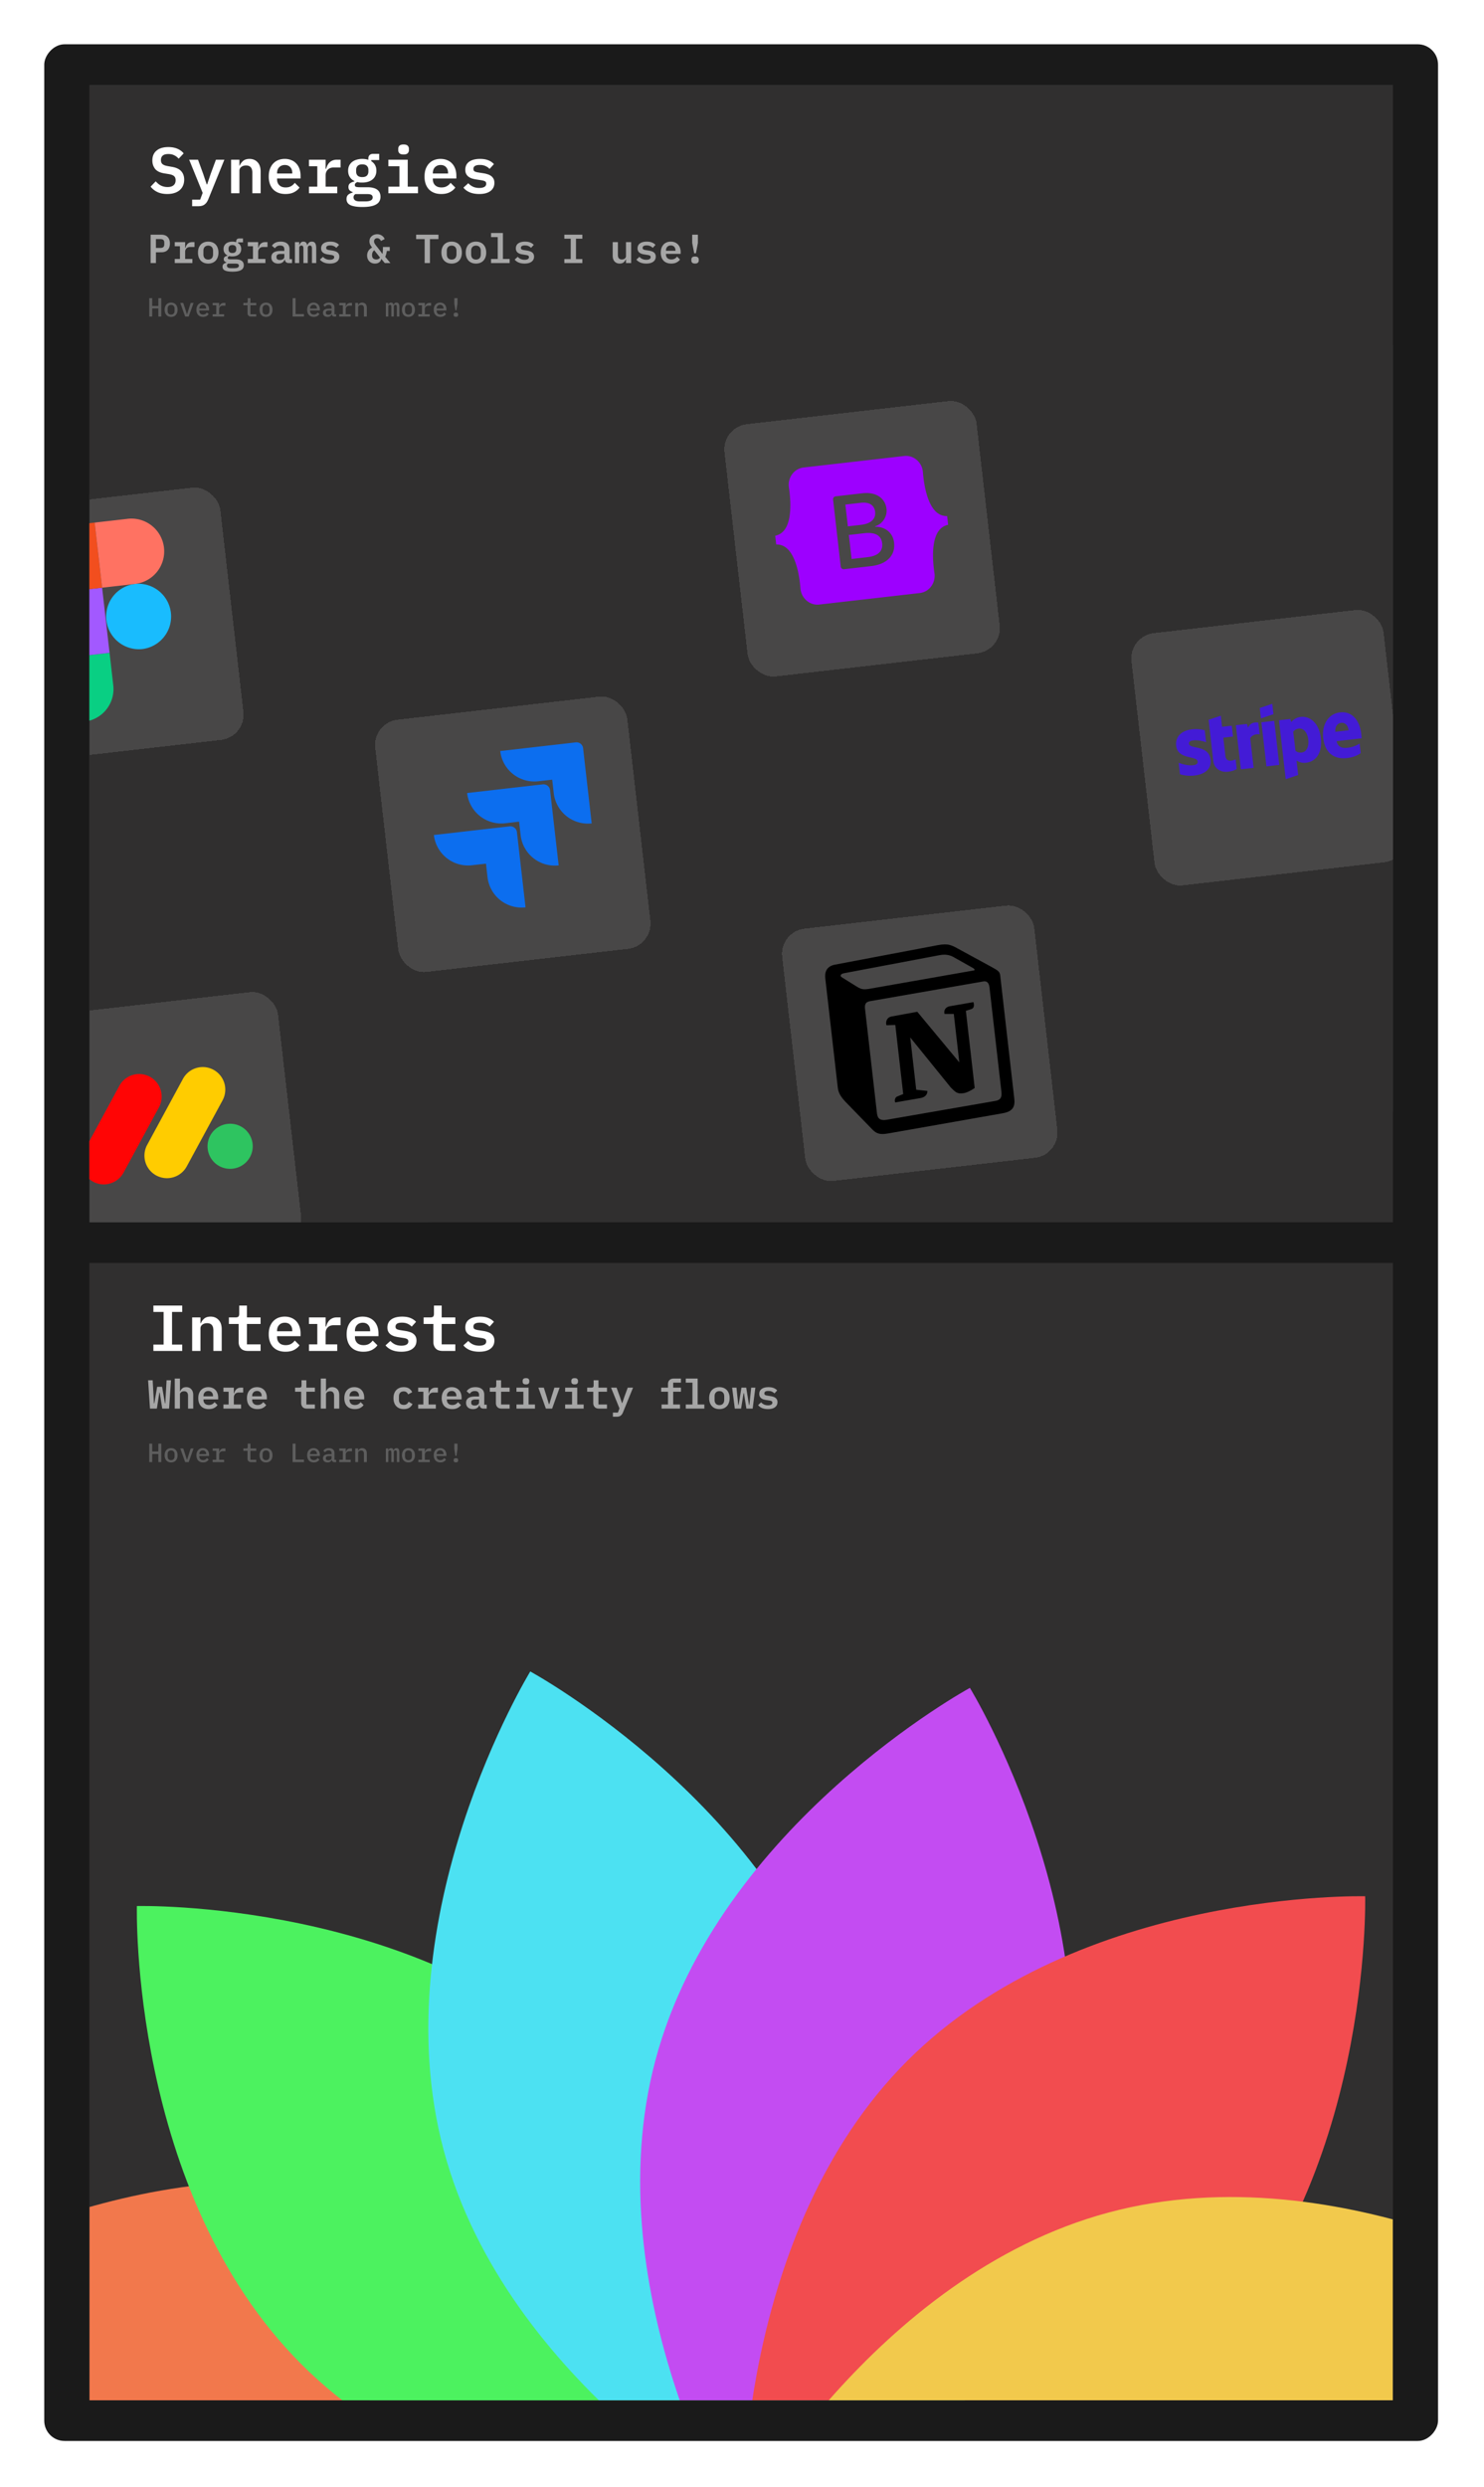
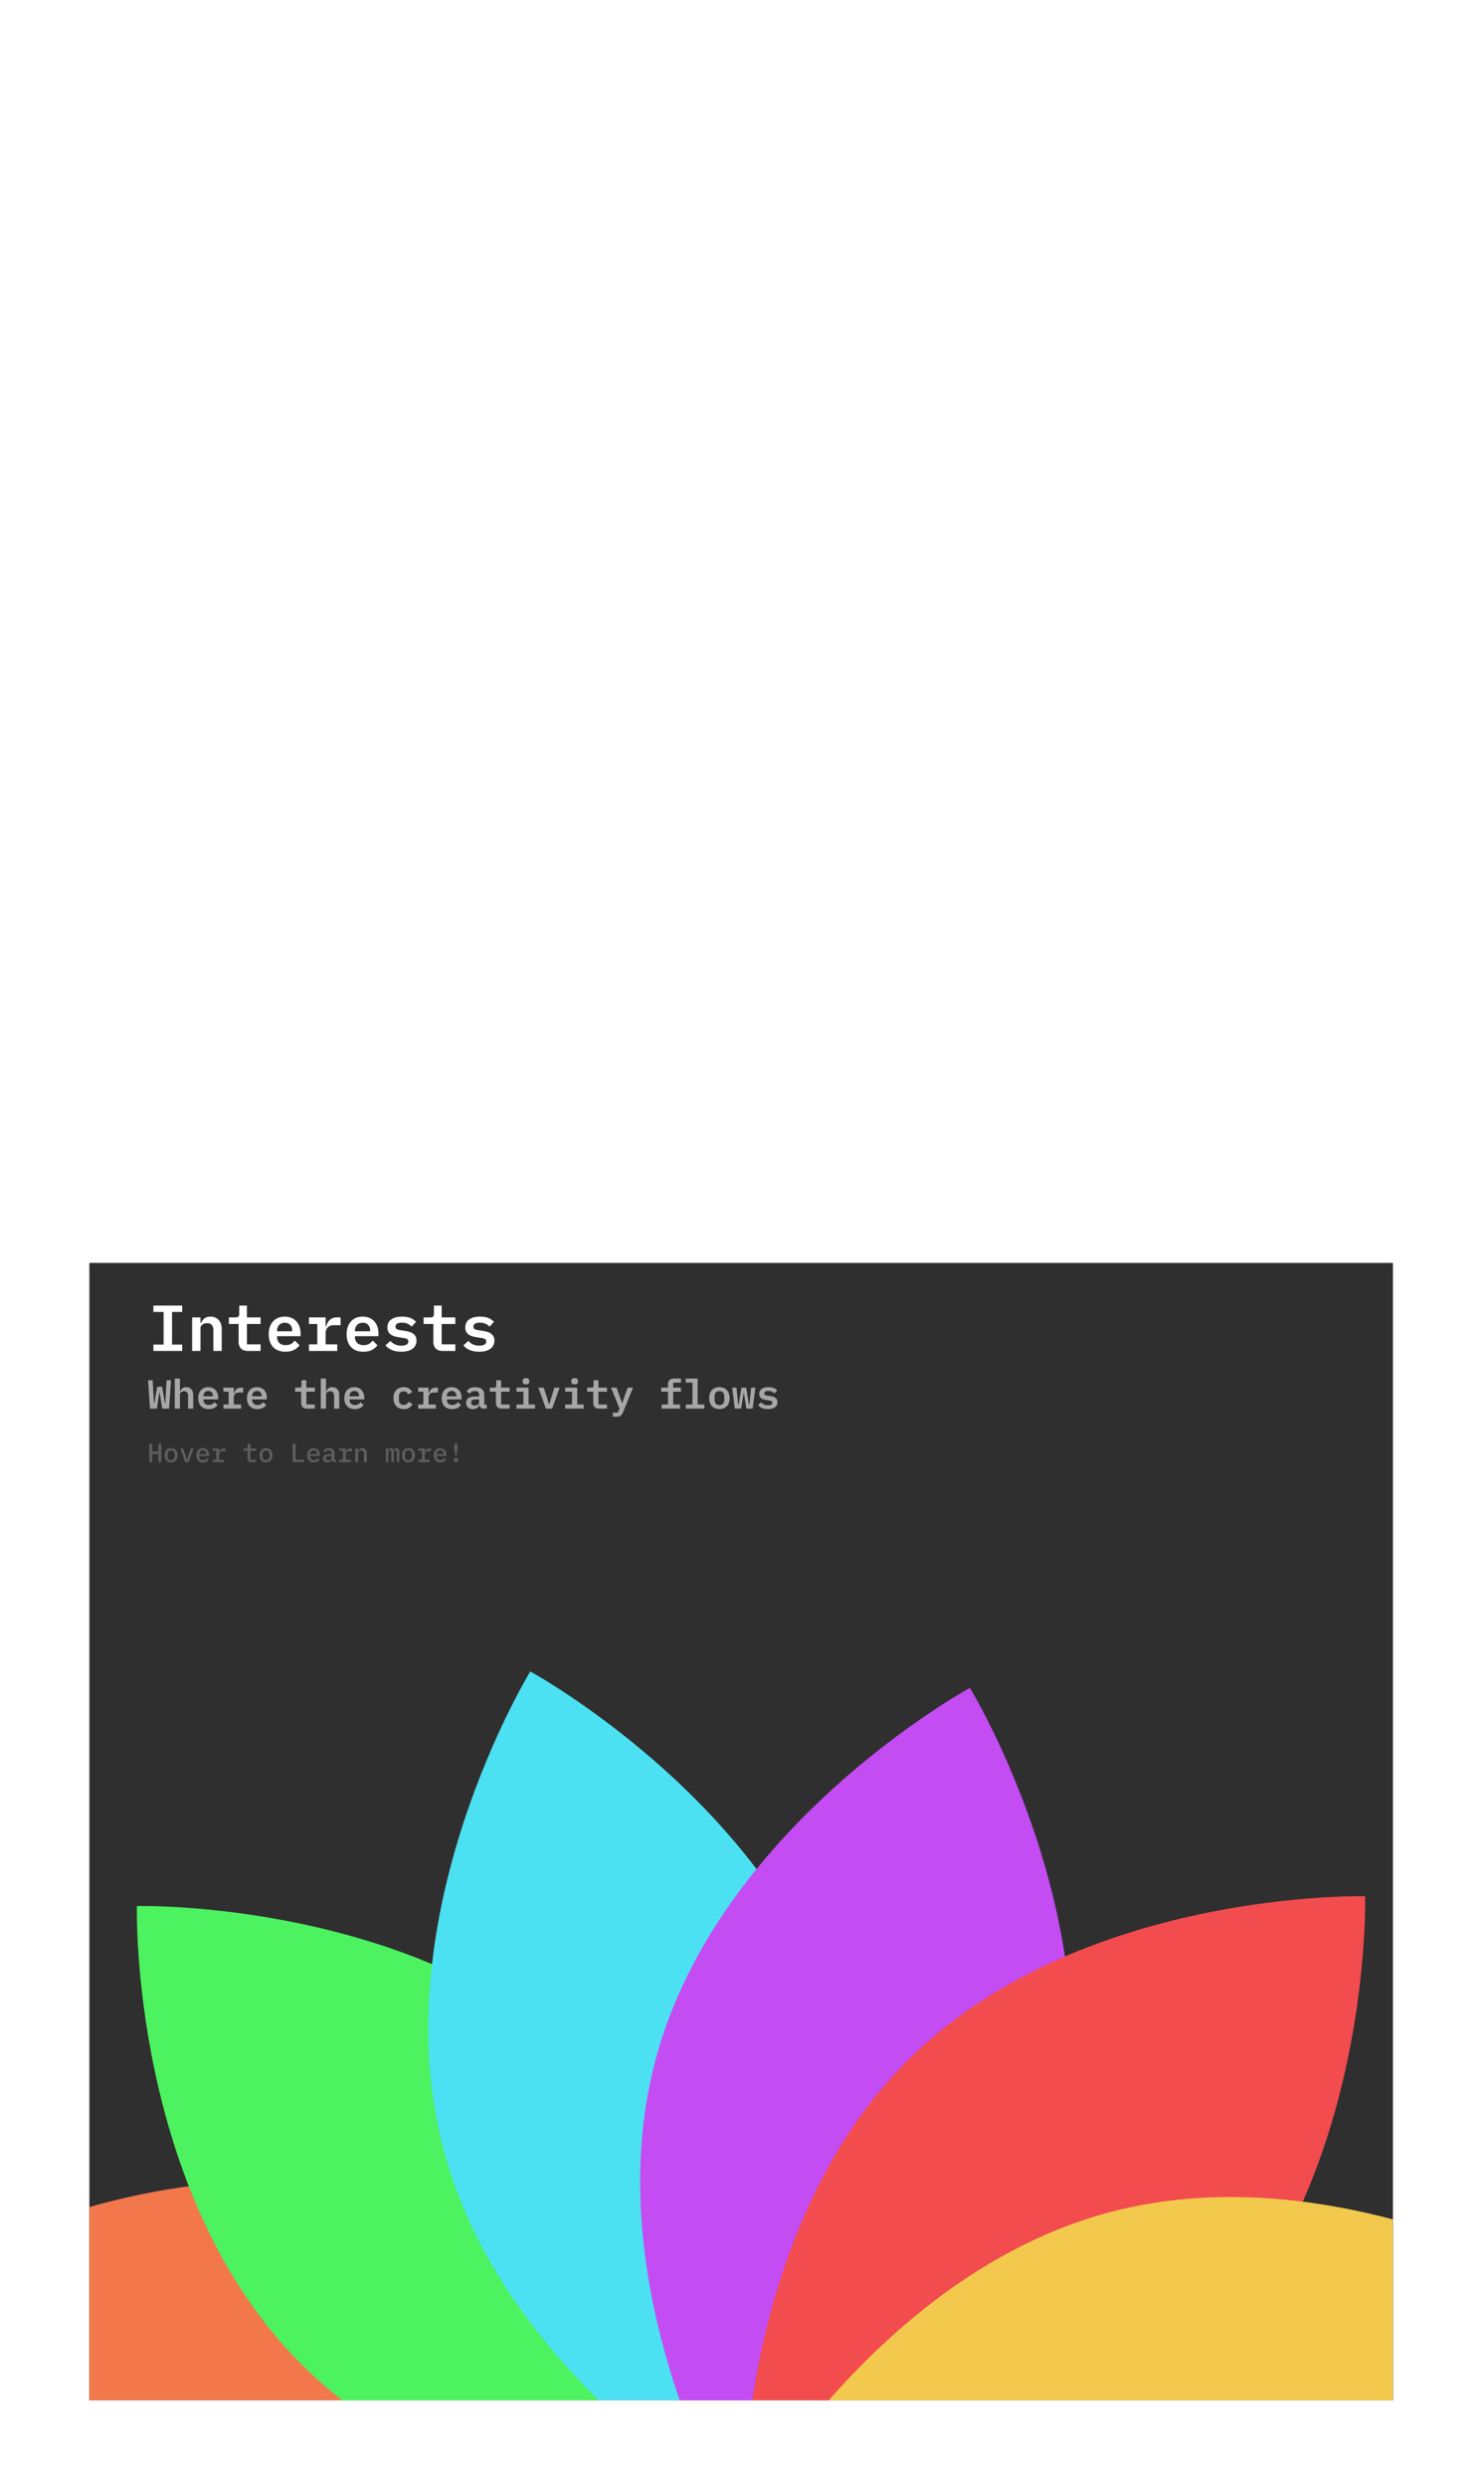
<svg xmlns="http://www.w3.org/2000/svg" width="329" height="551" fill="none">
  <g filter="url(#a)">
-     <rect width="309" height="531" fill="#1A1A1A" rx="4.5" transform="matrix(-1 0 0 1 318.81 9.81)" />
    <g clip-path="url(#b)">
      <path fill="#302F2F" d="M308.81 18.81h-289v252h289z" />
      <path fill="#fff" d="M37.09 42.983c-.864 0-1.603-.149-2.218-.447a4.216 4.216 0 0 1-1.483-1.18l1.138-1.181c.374.432.777.753 1.21.965.44.201.911.302 1.41.302.576 0 1.018-.13 1.325-.389.307-.259.461-.633.461-1.123 0-.403-.115-.706-.346-.907-.23-.211-.619-.36-1.166-.447l-1.066-.172c-.93-.164-1.593-.5-1.987-1.008-.393-.519-.59-1.128-.59-1.83 0-.96.312-1.694.936-2.202.624-.519 1.488-.778 2.592-.778.787 0 1.464.125 2.03.374.576.25 1.037.59 1.383 1.023l-1.11 1.18a2.94 2.94 0 0 0-.964-.748c-.374-.192-.816-.288-1.325-.288-1.094 0-1.641.451-1.641 1.353 0 .384.115.677.345.879.23.201.624.35 1.181.446l1.051.187c.874.164 1.522.485 1.944.965.423.48.634 1.095.634 1.843 0 .47-.082.903-.245 1.296-.163.384-.403.72-.72 1.008a3.31 3.31 0 0 1-1.18.648c-.462.154-.994.23-1.6.23Zm10.78-7.603h1.872l-3.557 8.755c-.202.509-.47.893-.806 1.152-.336.269-.812.403-1.426.403h-1.354v-1.454h1.772l.561-1.498-2.995-7.358h1.958l1.138 3.11.792 2.362h.1l.793-2.362 1.152-3.11Zm3.364 7.43v-7.43h1.843v1.31h.072c.163-.403.413-.749.749-1.037.345-.297.82-.446 1.425-.446.73 0 1.32.245 1.772.734.46.48.69 1.171.69 2.074v4.795h-1.842v-4.536c0-1.075-.466-1.613-1.397-1.613a2.03 2.03 0 0 0-.547.072 1.456 1.456 0 0 0-.476.23 1.189 1.189 0 0 0-.33.36 1.088 1.088 0 0 0-.116.519v4.968h-1.843Zm12.047.173c-.595 0-1.123-.091-1.584-.274a3.192 3.192 0 0 1-1.166-.777 3.437 3.437 0 0 1-.706-1.21 4.99 4.99 0 0 1-.245-1.613c0-.605.082-1.147.245-1.627.173-.48.413-.888.72-1.224a3.134 3.134 0 0 1 1.109-.778 3.852 3.852 0 0 1 1.483-.273 3.71 3.71 0 0 1 1.454.273 2.93 2.93 0 0 1 1.095.75c.307.326.542.72.705 1.18.163.46.245.97.245 1.526v.605h-5.213v.187c0 .538.168.975.504 1.31.336.327.807.49 1.412.49.46 0 .854-.09 1.18-.273.336-.192.615-.442.835-.749l1.052 1.051c-.27.394-.663.73-1.181 1.008-.509.279-1.157.418-1.944.418Zm-.13-6.423c-.518 0-.936.164-1.253.49-.316.326-.475.758-.475 1.296v.1h3.37v-.129c0-.537-.149-.965-.447-1.281-.288-.317-.686-.476-1.195-.476Zm5.351 4.796h1.844v-4.522h-1.844V35.38h3.687v2.03h.115a4.11 4.11 0 0 1 .274-.749 2.46 2.46 0 0 1 .46-.648 2.18 2.18 0 0 1 .692-.46 2.44 2.44 0 0 1 .965-.173h.806v1.728h-1.526c-.557 0-.994.163-1.31.49-.318.326-.476.743-.476 1.252v2.506h2.578v1.454h-6.264v-1.454Zm15.85 2.232c0 .777-.327 1.348-.98 1.713-.643.375-1.651.562-3.024.562-.672 0-1.233-.043-1.685-.13-.45-.077-.816-.192-1.094-.345-.269-.154-.46-.341-.576-.562a1.479 1.479 0 0 1-.173-.72c0-.413.12-.73.36-.95.24-.221.576-.384 1.008-.49v-.115a1.734 1.734 0 0 1-.691-.403c-.163-.173-.245-.413-.245-.72 0-.365.12-.639.36-.821.25-.183.576-.322.98-.418v-.072a2.483 2.483 0 0 1-1.037-.893c-.25-.384-.375-.85-.375-1.396 0-.413.072-.778.216-1.095.154-.326.365-.6.634-.82a2.8 2.8 0 0 1 .993-.519 4.132 4.132 0 0 1 1.282-.187c.5 0 .95.067 1.353.201v-.316c0-.288.092-.528.274-.72.192-.192.456-.288.792-.288h1.34v1.382h-1.757v.245c.364.22.643.509.835.864.201.345.302.763.302 1.253 0 .412-.077.782-.23 1.108-.144.327-.355.6-.634.821-.269.221-.6.394-.993.519a4.45 4.45 0 0 1-1.282.172c-.192 0-.38-.004-.562-.014a2.929 2.929 0 0 1-.504-.1 1.26 1.26 0 0 0-.389.23.52.52 0 0 0-.187.417c0 .23.11.375.332.432.22.048.484.072.791.072h1.685c.519 0 .96.053 1.325.159.365.096.662.24.893.432.23.182.398.403.504.662.106.26.158.542.158.85Zm-1.729.13a.63.63 0 0 0-.273-.534c-.173-.124-.5-.187-.98-.187h-2.563c-.288.163-.432.403-.432.72 0 .26.106.475.317.648.22.173.59.26 1.109.26h1.195c1.085 0 1.627-.303 1.627-.908Zm-2.318-4.48c.47 0 .816-.11 1.037-.33.22-.23.33-.528.33-.893v-.375c0-.364-.11-.657-.33-.878-.221-.23-.567-.346-1.037-.346-.46 0-.802.116-1.023.346-.22.22-.33.514-.33.878v.375c0 .365.11.662.33.893.221.22.562.33 1.023.33Zm9.167-5.01c-.432 0-.74-.092-.921-.274a.928.928 0 0 1-.26-.662v-.346c0-.26.087-.48.26-.662.182-.183.49-.274.921-.274.432 0 .735.091.907.274a.902.902 0 0 1 .274.662v.346a.9.9 0 0 1-.274.662c-.172.182-.475.274-.907.274Zm-3.37 7.128h2.448v-4.522h-2.447V35.38h4.29v5.976h2.276v1.454h-6.566v-1.454Zm11.716 1.627c-.595 0-1.123-.091-1.584-.274a3.192 3.192 0 0 1-1.166-.777 3.437 3.437 0 0 1-.706-1.21 4.99 4.99 0 0 1-.244-1.613c0-.605.081-1.147.244-1.627.173-.48.413-.888.72-1.224a3.134 3.134 0 0 1 1.11-.778 3.852 3.852 0 0 1 1.482-.273c.538 0 1.023.091 1.455.273.432.173.797.423 1.094.75.307.326.543.72.706 1.18.163.46.245.97.245 1.526v.605h-5.213v.187c0 .538.168.975.504 1.31.336.327.806.49 1.411.49.46 0 .854-.09 1.18-.273.337-.192.615-.442.836-.749l1.051 1.051c-.269.394-.662.73-1.18 1.008-.51.279-1.157.418-1.945.418Zm-.13-6.423c-.518 0-.935.164-1.252.49-.317.326-.475.758-.475 1.296v.1h3.37v-.129c0-.537-.15-.965-.447-1.281-.288-.317-.686-.476-1.195-.476Zm8.563 6.423c-.816 0-1.521-.125-2.117-.375-.595-.259-1.06-.604-1.396-1.036l1.08-.98a3.28 3.28 0 0 0 1.051.778c.403.182.869.274 1.397.274.46 0 .83-.077 1.108-.23a.754.754 0 0 0 .418-.706c0-.27-.096-.452-.288-.548-.182-.096-.427-.168-.734-.216l-1.196-.187a7.304 7.304 0 0 1-.907-.201 2.94 2.94 0 0 1-.777-.39 1.842 1.842 0 0 1-.533-.618c-.135-.26-.202-.572-.202-.936 0-.778.288-1.373.864-1.786.586-.413 1.387-.62 2.405-.62.72 0 1.33.102 1.829.303.509.202.926.485 1.253.85l-.965 1.065a2.796 2.796 0 0 0-.85-.604c-.345-.183-.787-.274-1.325-.274-.94 0-1.411.293-1.411.878 0 .27.096.456.288.562.192.096.442.168.749.216l1.181.187c.317.048.619.12.907.216.298.087.557.211.778.375.23.163.412.37.547.619.134.25.201.557.201.921 0 .768-.297 1.373-.892 1.815-.586.432-1.407.648-2.463.648Z" />
      <path fill="#302F2F" d="M-7.677 112.674 383.52 67.92l19.18 167.657L11.503 280.33z" />
      <g filter="url(#c)">
-         <rect width="56.25" height="56.25" x="-7.677" y="112.674" fill="#616161" fill-opacity=".5" rx="5.625" shape-rendering="crispEdges" transform="rotate(-6.526 -7.677 112.674)" />
-       </g>
+         </g>
      <g filter="url(#d)">
        <rect width="56.25" height="56.25" x="82.544" y="158.97" fill="#616161" fill-opacity=".5" rx="5.625" shape-rendering="crispEdges" transform="rotate(-6.526 82.544 158.97)" />
      </g>
      <g filter="url(#e)">
        <rect width="56.25" height="56.25" x="250.201" y="139.789" fill="#616161" fill-opacity=".5" rx="5.625" shape-rendering="crispEdges" transform="rotate(-6.526 250.201 139.789)" />
      </g>
      <g filter="url(#f)">
        <rect width="56.25" height="56.25" x="172.766" y="205.265" fill="#616161" fill-opacity=".5" rx="5.625" shape-rendering="crispEdges" transform="rotate(-6.526 172.766 205.265)" />
      </g>
      <g filter="url(#g)">
-         <rect width="56.25" height="56.25" x="5.11" y="224.445" fill="#616161" fill-opacity=".5" rx="5.625" shape-rendering="crispEdges" transform="rotate(-6.526 5.11 224.445)" />
-       </g>
+         </g>
      <g filter="url(#h)">
        <rect width="56.25" height="56.25" x="159.979" y="93.494" fill="#616161" fill-opacity=".5" rx="5.625" shape-rendering="crispEdges" transform="rotate(-6.526 159.979 93.494)" />
      </g>
      <path fill="#431BD6" d="m270.644 158.574-2.694.902 1.026 9.08c.192 1.677 1.578 2.616 3.255 2.424.931-.106 1.593-.356 1.946-.603l-.247-2.155c-.346.188-2.071.915-2.263-.755l-.461-4.03 2.149-.245-.276-2.41-2.148.245-.287-2.453Zm6.056 2.64-.267-.816-2.448.28 1.117 9.767 2.824-.323-.752-6.573c.569-.956 1.717-.913 2.094-.84l-.298-2.601c-.398-.09-1.746-.188-2.27 1.106Zm5.358-5.283-2.774.931.264 2.308 2.774-.931-.264-2.308Zm-18.462 8.849c-.05-.44.3-.655.892-.729.861-.099 1.988.037 2.901.404l-.304-2.665a7.602 7.602 0 0 0-2.871-.194c-2.295.262-3.688 1.636-3.459 3.638.359 3.136 4.604 2.134 4.758 3.486.06.523-.373.746-1.004.819-.937.107-2.193-.143-3.202-.551l.292 2.55a7.89 7.89 0 0 0 3.165.29c2.353-.269 3.857-1.462 3.624-3.502-.386-3.372-4.646-2.271-4.792-3.546Zm38.184-2.218c-.332-2.901-1.997-5.029-4.687-4.721-2.691.308-4.067 2.784-3.738 5.665.391 3.411 2.503 4.765 5.257 4.45 1.351-.155 2.33-.577 3.053-1.092l-.244-2.129c-.727.477-1.586.814-2.708.942-1.103.127-2.117-.152-2.396-1.463l5.54-.634a19.772 19.772 0 0 0-.077-1.018Zm-5.727-.43c-.146-1.275.577-1.9 1.285-1.981.695-.08 1.496.371 1.641 1.646l-2.926.335Zm-7.669-3.295c-1.109.127-1.764.731-2.117 1.14l-.227-.684-2.493.285 1.494 13.057 2.762-.923-.36-3.202c.442.253 1.096.598 2.084.485 2.027-.232 3.707-1.922 3.295-5.518-.37-3.29-2.449-4.868-4.438-4.64Zm.218 7.887c-.663.076-1.086-.121-1.394-.383l-.501-4.205c.257-.359.638-.642 1.288-.716 1.033-.118 1.879.96 2.049 2.439.18 1.524-.39 2.745-1.442 2.865Zm-7.832 3.073 2.843-.325-1.117-9.768-2.844.326 1.118 9.767Z" />
      <path fill="#0C6EEF" d="m112.98 183.08-16.79 1.921a7.62 7.62 0 0 0 8.458 6.699l3.091-.354.341 2.985a7.615 7.615 0 0 0 8.43 6.701l-1.906-16.66a1.466 1.466 0 0 0-1.625-1.292h.001Zm7.349-9.302-16.771 1.919a7.618 7.618 0 0 0 8.433 6.7l3.089-.354.342 2.987a7.618 7.618 0 0 0 8.432 6.699l-1.906-16.664a1.465 1.465 0 0 0-1.619-1.287Zm7.343-9.303-16.771 1.919a7.615 7.615 0 0 0 8.433 6.701l3.089-.353.341 2.985a7.623 7.623 0 0 0 2.822 5.087 7.623 7.623 0 0 0 5.59 1.611l-1.905-16.655a1.462 1.462 0 0 0-1.599-1.295Z" />
      <path fill="#9D00FF" fill-rule="evenodd" d="M178.156 103.58c-2.175.249-3.566 2.336-3.258 4.392.296 1.975.5 4.554.093 6.722-.408 2.175-1.353 3.631-3.125 4.007l.221 1.928c1.811-.034 3.06 1.171 3.949 3.198.886 2.02 1.27 4.578 1.428 6.569.164 2.072 1.99 3.792 4.165 3.543l22.282-2.549c2.175-.249 3.566-2.336 3.257-4.392-.296-1.975-.5-4.554-.093-6.722.409-2.175 1.35-3.631 3.122-4.007l-.22-1.928c-1.811.034-3.057-1.172-3.947-3.198-.886-2.02-1.269-4.578-1.427-6.569-.164-2.072-1.991-3.792-4.165-3.543l-22.282 2.549Zm20.06 16.637c.325 2.843-1.598 4.809-5.116 5.211l-5.989.686a.654.654 0 0 1-.72-.573l-1.699-14.856a.65.65 0 0 1 .572-.72l5.954-.681c2.934-.336 5.041 1.033 5.32 3.473.196 1.712-.924 3.393-2.543 3.85l.01.09c2.274-.01 3.965 1.372 4.211 3.52Zm-7.382-8.815-3.415.391.552 4.823 2.876-.329c2.223-.254 3.347-1.29 3.164-2.89-.172-1.5-1.321-2.207-3.177-1.995Zm-2.644 7.128.608 5.316 3.54-.406c2.315-.264 3.435-1.334 3.235-3.079-.2-1.746-1.562-2.497-3.992-2.219l-3.391.388Z" clip-rule="evenodd" />
      <path fill="#19BCFE" d="M31.5 143.807a7.259 7.259 0 1 0-1.65-14.424 7.26 7.26 0 0 0 1.65 14.424Z" />
      <path fill="#09CF83" fill-rule="evenodd" d="M18.725 159.882a7.26 7.26 0 0 0 6.387-8.037l-.825-7.213-7.212.826a7.26 7.26 0 1 0 1.65 14.424Z" clip-rule="evenodd" />
      <path fill="#A259FF" fill-rule="evenodd" d="m17.075 145.458 7.212-.825-1.65-14.425-7.212.825a7.26 7.26 0 0 0 1.65 14.425Z" clip-rule="evenodd" />
      <path fill="#F24E1E" fill-rule="evenodd" d="m15.425 131.033 7.212-.825-1.65-14.424-7.212.825a7.259 7.259 0 1 0 1.65 14.424Z" clip-rule="evenodd" />
      <path fill="#FF7262" fill-rule="evenodd" d="m29.85 129.383-7.213.825-1.65-14.424 7.212-.825a7.26 7.26 0 1 1 1.65 14.424Z" clip-rule="evenodd" />
      <path fill="#FF0505" d="M26.506 240.487a4.994 4.994 0 0 1 8.778 4.761l-7.935 14.631a4.994 4.994 0 0 1-8.778-4.761l7.935-14.631Z" />
      <path fill="#FC0" d="M40.56 239.028a4.993 4.993 0 0 1 8.78 4.761l-7.936 14.631a4.993 4.993 0 1 1-8.778-4.761l7.935-14.631Z" />
      <path fill="#2EC460" d="M51.603 258.926a4.992 4.992 0 1 0-1.136-9.921 4.993 4.993 0 1 0 1.136 9.921Z" />
      <path fill="#000" d="M189.867 218.541c1.358.867 1.816.737 4.133.313l21.864-3.839c.466-.053.025-.476-.139-.534l-3.961-2.226c-.762-.463-1.767-.979-3.539-.619l-21.137 3.994c-.767.166-.879.573-.534.848l3.313 2.063Zm1.908 4.98 2.649 23.162c.143 1.245.818 1.64 2.21 1.401l24.033-4.167c1.392-.237 1.451-1.111 1.335-2.122l-2.632-23.008c-.115-1.009-.566-1.509-1.415-1.335l-25.114 4.37c-.924.185-1.182.689-1.066 1.699Zm24.025-1.492c.235.682.161 1.4-.53 1.56l-1.139.366 1.956 17.099c-.951.661-1.848 1.079-2.626 1.168-1.246.142-1.602-.212-2.668-1.269l-8.995-11.099 1.325 11.581 2.475.27s.16 1.4-1.786 1.622l-5.332.924c-.19-.292-.124-1.088.403-1.305l1.355-.548-1.752-15.315-1.959.066c-.237-.682.038-1.736 1.117-1.939l5.713-1.046 9.323 11.218-1.227-10.729h-2.051c-.253-.838.298-1.531 1.067-1.696l5.331-.928Zm-30.741-8.293 21.986-4.169c2.695-.545 3.414-.47 5.268.578l7.647 4.165c1.264.721 1.68.91 1.787 1.843l3.122 27.284c.195 1.709-.31 2.793-2.47 3.195l-25.573 4.502c-1.624.265-2.43.121-3.411-.871l-5.987-6.167c-1.075-1.137-1.569-2.024-1.694-3.114l-2.775-24.252c-.159-1.397.33-2.636 2.1-2.994Z" />
      <path fill="#A6A6A6" d="M33.39 58.285v-6.282h2.385c.612 0 1.08.174 1.404.522.324.348.486.822.486 1.422s-.162 1.074-.486 1.422c-.324.348-.792.522-1.404.522H34.57v2.394h-1.18Zm1.18-3.357h.962c.318 0 .546-.063.684-.189.138-.132.207-.339.207-.621v-.342c0-.282-.069-.486-.207-.612-.138-.132-.366-.198-.684-.198h-.963v1.962Zm4.172 2.448h1.152V54.55h-1.152v-.909h2.304v1.269h.072c.042-.162.099-.318.17-.468a1.57 1.57 0 0 1 .289-.405c.12-.12.264-.216.432-.288.168-.072.369-.108.603-.108h.504v1.08h-.954c-.348 0-.621.102-.82.306-.197.204-.296.465-.296.783v1.566h1.61v.909h-3.914v-.909Zm7.421 1.017c-.354 0-.672-.057-.954-.171a2.029 2.029 0 0 1-.71-.486 2.245 2.245 0 0 1-.45-.765 3.12 3.12 0 0 1-.154-1.008c0-.372.051-.708.153-1.008.108-.3.258-.555.45-.765.198-.21.435-.372.711-.486.282-.114.6-.171.954-.171a2.5 2.5 0 0 1 .945.171c.282.114.52.276.711.486.198.21.348.465.45.765.108.3.162.636.162 1.008s-.054.708-.162 1.008c-.102.3-.252.555-.45.765a1.93 1.93 0 0 1-.71.486 2.5 2.5 0 0 1-.946.171Zm0-.882c.33 0 .591-.099.783-.297.192-.204.288-.501.288-.891v-.72c0-.39-.096-.684-.288-.882-.192-.204-.453-.306-.783-.306s-.59.102-.783.306c-.192.198-.288.492-.288.882v.72c0 .39.096.687.288.891.192.198.453.297.783.297Zm7.88 1.26c0 .486-.203.843-.611 1.071-.402.234-1.032.351-1.89.351-.42 0-.771-.027-1.053-.081a2.187 2.187 0 0 1-.684-.216.883.883 0 0 1-.36-.351.924.924 0 0 1-.108-.45c0-.258.075-.456.225-.594.15-.138.36-.24.63-.306v-.072a1.084 1.084 0 0 1-.432-.252c-.102-.108-.153-.258-.153-.45 0-.228.075-.399.225-.513.156-.114.36-.201.612-.261v-.045a1.552 1.552 0 0 1-.648-.558c-.156-.24-.234-.531-.234-.873 0-.258.045-.486.135-.684.096-.204.228-.375.396-.513a1.75 1.75 0 0 1 .62-.324c.24-.078.508-.117.802-.117.312 0 .594.042.846.126v-.198c0-.18.057-.33.17-.45.12-.12.286-.18.496-.18h.837v.864h-1.098v.153c.228.138.402.318.522.54.126.216.189.477.189.783 0 .258-.048.489-.144.693a1.33 1.33 0 0 1-.396.513 1.845 1.845 0 0 1-.621.324c-.24.072-.507.108-.801.108a6.68 6.68 0 0 1-.351-.009 1.83 1.83 0 0 1-.315-.063.787.787 0 0 0-.243.144.325.325 0 0 0-.117.261c0 .144.069.234.207.27.138.03.303.045.495.045h1.053c.324 0 .6.033.828.099.228.06.414.15.558.27.144.114.249.252.315.414.066.162.099.339.099.531Zm-1.08.081a.394.394 0 0 0-.17-.333c-.108-.078-.312-.117-.612-.117h-1.602a.489.489 0 0 0-.27.45c0 .162.066.297.198.405.138.108.369.162.693.162h.747c.678 0 1.017-.189 1.017-.567Zm-1.448-2.799c.294 0 .51-.069.648-.207a.773.773 0 0 0 .207-.558v-.234a.742.742 0 0 0-.207-.549c-.138-.144-.354-.216-.648-.216-.288 0-.501.072-.64.216a.742.742 0 0 0-.206.549v.234c0 .228.069.414.207.558.138.138.35.207.639.207Zm3.416 1.323h1.152V54.55h-1.152v-.909h2.304v1.269h.072c.042-.162.1-.318.171-.468.078-.156.174-.291.288-.405.12-.12.264-.216.432-.288.168-.072.37-.108.603-.108h.504v1.08h-.954c-.348 0-.62.102-.819.306-.198.204-.297.465-.297.783v1.566h1.611v.909h-3.915v-.909Zm9.132.909c-.282 0-.501-.069-.657-.207-.15-.144-.24-.342-.27-.594h-.045a1.177 1.177 0 0 1-.495.675c-.246.156-.55.234-.91.234-.467 0-.84-.123-1.115-.369-.276-.246-.414-.588-.414-1.026 0-.936.687-1.404 2.06-1.404h.82v-.306c0-.294-.072-.516-.216-.666-.144-.15-.378-.225-.702-.225-.294 0-.531.057-.711.171-.18.114-.333.261-.46.441l-.656-.558c.144-.258.375-.474.693-.648.324-.18.74-.27 1.25-.27.613 0 1.09.144 1.432.432.348.282.522.705.522 1.269v2.187h.549v.864h-.675Zm-1.99-.684c.277 0 .505-.063.685-.189a.62.62 0 0 0 .279-.531v-.621h-.792c-.63 0-.945.198-.945.594v.18c0 .186.069.327.207.423.138.096.327.144.567.144Zm3.31.684v-4.644h.953v.639h.054a1.5 1.5 0 0 1 .306-.522c.138-.15.33-.225.576-.225.234 0 .42.069.558.207.138.132.228.321.27.567h.045c.078-.21.192-.39.342-.54.156-.156.375-.234.657-.234.342 0 .588.123.738.369.15.246.225.609.225 1.089v3.294h-.945v-3.159c0-.27-.039-.459-.117-.567-.072-.108-.183-.162-.333-.162a.494.494 0 0 0-.35.135c-.09.09-.136.228-.136.414v3.339h-.954v-3.159c0-.27-.036-.459-.108-.567-.072-.108-.183-.162-.333-.162a.506.506 0 0 0-.36.135c-.09.09-.135.228-.135.414v3.339h-.954Zm7.745.108c-.51 0-.951-.078-1.323-.234-.372-.162-.663-.378-.873-.648l.675-.612c.192.21.41.372.657.486.252.114.543.171.873.171.288 0 .519-.048.693-.144a.472.472 0 0 0 .26-.441c0-.168-.06-.282-.18-.342a1.496 1.496 0 0 0-.458-.135l-.747-.117a4.552 4.552 0 0 1-.567-.126 1.843 1.843 0 0 1-.486-.243 1.155 1.155 0 0 1-.333-.387 1.257 1.257 0 0 1-.126-.585c0-.486.18-.858.54-1.116.366-.258.867-.387 1.503-.387.45 0 .83.063 1.143.189.318.126.579.303.783.531l-.603.666a1.746 1.746 0 0 0-.531-.378c-.216-.114-.492-.171-.828-.171-.588 0-.882.183-.882.549 0 .168.06.285.18.351.12.06.276.105.468.135l.738.117a3.4 3.4 0 0 1 .567.135c.186.054.348.132.486.234.144.102.258.231.342.387.084.156.126.348.126.576 0 .48-.186.858-.558 1.134-.366.27-.88.405-1.54.405Zm10 0c-.281 0-.53-.048-.746-.144a1.649 1.649 0 0 1-.882-.954 2.178 2.178 0 0 1-.108-.693c0-.36.087-.69.26-.99.175-.3.454-.555.838-.765a4.199 4.199 0 0 1-.441-.693 1.687 1.687 0 0 1-.144-.693c0-.228.042-.438.126-.63.09-.192.21-.357.36-.495.156-.138.339-.246.549-.324a1.95 1.95 0 0 1 .684-.117c.216 0 .414.03.594.09s.339.141.477.243a1.4 1.4 0 0 1 .36.342c.096.126.168.258.216.396l-.82.432a.896.896 0 0 0-.323-.45.788.788 0 0 0-.504-.171.681.681 0 0 0-.504.189.647.647 0 0 0-.19.477v.054c0 .09.013.174.037.252.024.078.063.165.117.261.06.096.135.204.225.324.09.12.204.264.342.432l.594.756.504.702h.054a5.06 5.06 0 0 0 .045-.351 9.28 9.28 0 0 0 .027-.387c.012-.138.018-.27.018-.396.006-.132.009-.255.009-.369h1.503v.873h-.64a7.28 7.28 0 0 1-.134.648 3.884 3.884 0 0 1-.225.657l1.152 1.386h-1.251l-.738-.891h-.063a1.109 1.109 0 0 1-.45.729c-.24.18-.55.27-.927.27Zm.289-.909c.174 0 .333-.033.477-.099a.78.78 0 0 0 .35-.333l-1.277-1.602a1.191 1.191 0 0 0-.387.504 1.56 1.56 0 0 0-.1.558v.045c0 .3.085.531.253.693.168.156.396.234.684.234Zm11.9-4.509v5.31h-1.17v-5.31h-1.89v-.972h4.95v.972h-1.89Zm4.811 5.418c-.354 0-.672-.057-.954-.171a2.029 2.029 0 0 1-.71-.486 2.245 2.245 0 0 1-.45-.765 3.12 3.12 0 0 1-.154-1.008c0-.372.051-.708.153-1.008.108-.3.258-.555.45-.765.198-.21.435-.372.711-.486.282-.114.6-.171.954-.171a2.5 2.5 0 0 1 .945.171c.282.114.519.276.711.486.198.21.348.465.45.765.108.3.162.636.162 1.008s-.054.708-.162 1.008c-.102.3-.252.555-.45.765-.192.21-.429.372-.711.486a2.5 2.5 0 0 1-.945.171Zm0-.882c.33 0 .591-.099.783-.297.192-.204.288-.501.288-.891v-.72c0-.39-.096-.684-.288-.882-.192-.204-.453-.306-.783-.306s-.59.102-.783.306c-.192.198-.288.492-.288.882v.72c0 .39.096.687.288.891.192.198.453.297.783.297Zm5.397.882c-.354 0-.672-.057-.954-.171a2.029 2.029 0 0 1-.711-.486 2.245 2.245 0 0 1-.45-.765 3.12 3.12 0 0 1-.153-1.008c0-.372.051-.708.153-1.008.108-.3.258-.555.45-.765.198-.21.435-.372.711-.486.282-.114.6-.171.954-.171a2.5 2.5 0 0 1 .945.171c.282.114.519.276.711.486.198.21.348.465.45.765.108.3.162.636.162 1.008s-.054.708-.162 1.008c-.102.3-.252.555-.45.765-.192.21-.429.372-.711.486a2.5 2.5 0 0 1-.945.171Zm0-.882c.33 0 .591-.099.783-.297.192-.204.288-.501.288-.891v-.72c0-.39-.096-.684-.288-.882-.192-.204-.453-.306-.783-.306s-.591.102-.783.306c-.192.198-.288.492-.288.882v.72c0 .39.096.687.288.891.192.198.453.297.783.297Zm3.344-.135h1.476v-4.842h-1.476v-.909h2.628v5.751h1.485v.909h-4.113v-.909Zm7.431 1.017c-.51 0-.951-.078-1.323-.234-.372-.162-.663-.378-.873-.648l.675-.612c.192.21.411.372.657.486.252.114.543.171.873.171.288 0 .519-.048.693-.144a.472.472 0 0 0 .261-.441c0-.168-.06-.282-.18-.342a1.496 1.496 0 0 0-.459-.135l-.747-.117a4.552 4.552 0 0 1-.567-.126 1.843 1.843 0 0 1-.486-.243 1.155 1.155 0 0 1-.333-.387 1.257 1.257 0 0 1-.126-.585c0-.486.18-.858.54-1.116.366-.258.867-.387 1.503-.387.45 0 .831.063 1.143.189.318.126.579.303.783.531l-.603.666a1.746 1.746 0 0 0-.531-.378c-.216-.114-.492-.171-.828-.171-.588 0-.882.183-.882.549 0 .168.06.285.18.351.12.06.276.105.468.135l.738.117a3.4 3.4 0 0 1 .567.135c.186.054.348.132.486.234.144.102.258.231.342.387.084.156.126.348.126.576 0 .48-.186.858-.558 1.134-.366.27-.879.405-1.539.405Zm8.813-.108v-.882h1.413v-4.518h-1.413v-.882h3.996v.882h-1.413v4.518h1.413v.882h-3.996Zm13.664-.819h-.045a1.701 1.701 0 0 1-.477.657c-.21.18-.504.27-.882.27-.456 0-.828-.15-1.116-.45-.282-.306-.423-.741-.423-1.305v-2.997h1.152v2.835c0 .672.291 1.008.873 1.008.114 0 .225-.015.333-.045a.9.9 0 0 0 .297-.135.695.695 0 0 0 .207-.234.618.618 0 0 0 .081-.324v-3.105h1.152v4.644h-1.152v-.819Zm4.505.927c-.51 0-.951-.078-1.323-.234-.372-.162-.663-.378-.873-.648l.675-.612c.192.21.411.372.657.486.252.114.543.171.873.171.288 0 .519-.048.693-.144a.472.472 0 0 0 .261-.441c0-.168-.06-.282-.18-.342a1.496 1.496 0 0 0-.459-.135l-.747-.117a4.552 4.552 0 0 1-.567-.126 1.843 1.843 0 0 1-.486-.243 1.155 1.155 0 0 1-.333-.387 1.257 1.257 0 0 1-.126-.585c0-.486.18-.858.54-1.116.366-.258.867-.387 1.503-.387.45 0 .831.063 1.143.189.318.126.579.303.783.531l-.603.666a1.746 1.746 0 0 0-.531-.378c-.216-.114-.492-.171-.828-.171-.588 0-.882.183-.882.549 0 .168.06.285.18.351.12.06.276.105.468.135l.738.117a3.4 3.4 0 0 1 .567.135c.186.054.348.132.486.234.144.102.258.231.342.387.084.156.126.348.126.576 0 .48-.186.858-.558 1.134-.366.27-.879.405-1.539.405Zm5.523 0c-.372 0-.702-.057-.99-.171a1.995 1.995 0 0 1-.729-.486 2.148 2.148 0 0 1-.441-.756 3.12 3.12 0 0 1-.153-1.008c0-.378.051-.717.153-1.017.108-.3.258-.555.45-.765.192-.21.423-.372.693-.486.276-.114.585-.171.927-.171.336 0 .639.057.909.171.27.108.498.264.684.468.192.204.339.45.441.738.102.288.153.606.153.954v.378h-3.258v.117c0 .336.105.609.315.819.21.204.504.306.882.306.288 0 .534-.057.738-.171.21-.12.384-.276.522-.468l.657.657c-.168.246-.414.456-.738.63-.318.174-.723.261-1.215.261Zm-.081-4.014c-.324 0-.585.102-.783.306-.198.204-.297.474-.297.81v.063h2.106v-.081c0-.336-.093-.603-.279-.801-.18-.198-.429-.297-.747-.297Zm5.18 1.746-.441-2.295v-1.827h1.26v1.827l-.441 2.295h-.378Zm.189 2.259c-.3 0-.513-.063-.639-.189a.641.641 0 0 1-.18-.459v-.252c0-.18.06-.333.18-.459.126-.126.339-.189.639-.189s.51.063.63.189a.625.625 0 0 1 .189.459v.252c0 .18-.063.333-.189.459-.12.126-.33.189-.63.189Z" />
      <path fill="#5E5E5E" d="M35.104 68.339h-1.357v1.796h-.655v-4.083h.655v1.737h1.357v-1.737h.655v4.083h-.655v-1.796Zm2.83 1.866c-.223 0-.424-.037-.603-.111a1.273 1.273 0 0 1-.45-.316 1.438 1.438 0 0 1-.282-.497 2.027 2.027 0 0 1-.1-.655c0-.242.034-.46.1-.656.067-.195.16-.36.281-.497.125-.136.275-.242.45-.316.18-.074.38-.11.603-.11.222 0 .421.036.597.11.18.074.33.18.45.316a1.4 1.4 0 0 1 .287.497c.066.195.1.414.1.656 0 .241-.034.46-.1.655s-.162.36-.287.497c-.12.137-.27.242-.45.316a1.521 1.521 0 0 1-.597.111Zm0-.503c.233 0 .418-.07.555-.21.14-.145.21-.357.21-.638v-.457c0-.28-.07-.49-.21-.631-.137-.145-.322-.217-.556-.217-.234 0-.421.072-.562.217-.136.14-.204.35-.204.631v.457c0 .28.068.493.204.637.14.14.328.211.562.211Zm3.115.433-1.082-3.019h.66l.416 1.276.392 1.21h.035l.392-1.21.415-1.276h.638l-1.082 3.019h-.784Zm3.964.07c-.23 0-.437-.037-.62-.111a1.251 1.251 0 0 1-.462-.316 1.4 1.4 0 0 1-.287-.491 2.027 2.027 0 0 1-.1-.656c0-.241.034-.46.1-.655.07-.195.166-.36.287-.497a1.24 1.24 0 0 1 .45-.322 1.49 1.49 0 0 1 .585-.11c.21 0 .402.036.573.11a1.2 1.2 0 0 1 .44.305c.12.132.212.29.274.473.066.184.1.386.1.609v.24h-2.165v.099c0 .238.074.433.222.585.149.148.353.222.615.222a.95.95 0 0 0 .497-.123c.14-.085.253-.198.34-.339l.397.351a1.229 1.229 0 0 1-.468.445c-.207.12-.466.181-.778.181Zm-.047-2.673a.843.843 0 0 0-.316.058.712.712 0 0 0-.245.17.788.788 0 0 0-.158.251.859.859 0 0 0-.059.322v.041h1.515v-.058c0-.238-.068-.428-.205-.568a.688.688 0 0 0-.532-.216Zm2.18 2.088h.801v-1.989h-.801v-.515h1.439v.802h.035c.027-.106.066-.207.117-.304a.883.883 0 0 1 .48-.428c.113-.046.245-.07.398-.07h.362v.609h-.596a.8.8 0 0 0-.574.21c-.148.137-.222.322-.222.556v1.13h1.094v.514h-2.533v-.515Zm8.507.515c-.265 0-.46-.07-.585-.21a.819.819 0 0 1-.187-.556V67.63h-.93v-.515h.66c.114 0 .194-.021.24-.064.047-.047.07-.129.07-.246v-.754h.598v1.064h1.287v.515h-1.287v1.99h1.287v.514h-1.153Zm3.326.07c-.222 0-.423-.037-.602-.111a1.273 1.273 0 0 1-.45-.316 1.438 1.438 0 0 1-.281-.497 2.027 2.027 0 0 1-.1-.655c0-.242.033-.46.1-.656.066-.195.16-.36.28-.497.125-.136.275-.242.45-.316.18-.074.381-.11.603-.11.223 0 .422.036.597.11.18.074.33.18.45.316a1.4 1.4 0 0 1 .287.497c.066.195.1.414.1.656 0 .241-.033.46-.1.655-.066.195-.162.36-.286.497a1.21 1.21 0 0 1-.45.316 1.521 1.521 0 0 1-.598.111Zm0-.503c.234 0 .42-.07.556-.21.14-.145.21-.357.21-.638v-.457c0-.28-.07-.49-.21-.631-.136-.145-.322-.217-.556-.217-.234 0-.42.072-.561.217-.137.14-.205.35-.205.631v.457c0 .28.068.493.205.637.14.14.327.211.561.211Zm5.893.433v-4.083h.655v3.533h1.86v.55h-2.515Zm4.695.07c-.23 0-.437-.037-.62-.111a1.251 1.251 0 0 1-.462-.316 1.4 1.4 0 0 1-.287-.491 2.027 2.027 0 0 1-.1-.656c0-.241.034-.46.1-.655.07-.195.166-.36.287-.497a1.24 1.24 0 0 1 .45-.322 1.49 1.49 0 0 1 .585-.11c.21 0 .402.036.573.11a1.2 1.2 0 0 1 .44.305c.12.132.212.29.274.473.066.184.1.386.1.609v.24h-2.165v.099c0 .238.074.433.222.585.149.148.353.222.615.222a.95.95 0 0 0 .497-.123c.14-.085.253-.198.34-.339l.397.351a1.229 1.229 0 0 1-.468.445c-.207.12-.466.181-.778.181Zm-.047-2.673a.843.843 0 0 0-.316.058.712.712 0 0 0-.245.17.788.788 0 0 0-.158.251.859.859 0 0 0-.059.322v.041h1.515v-.058c0-.238-.068-.428-.205-.568a.688.688 0 0 0-.532-.216Zm4.614 2.603c-.184 0-.322-.047-.416-.14a.632.632 0 0 1-.164-.369h-.029a.773.773 0 0 1-.322.427c-.152.101-.347.152-.585.152-.308 0-.553-.08-.737-.24-.183-.163-.275-.388-.275-.672 0-.293.108-.515.322-.667.218-.156.552-.234 1-.234h.58v-.234c0-.41-.217-.615-.65-.615a.862.862 0 0 0-.778.416l-.38-.31c.086-.164.23-.305.433-.421.203-.121.464-.182.784-.182.382 0 .682.092.9.275.219.183.328.449.328.796v1.515h.38v.503h-.392Zm-1.334-.398a.862.862 0 0 0 .509-.14.427.427 0 0 0 .198-.363v-.439h-.567c-.46 0-.69.139-.69.416v.117c0 .136.049.24.146.31.097.066.232.1.404.1Zm2.408-.117h.801v-1.989h-.801v-.515h1.439v.802h.035c.027-.106.066-.207.117-.304a.883.883 0 0 1 .48-.428c.113-.046.245-.07.397-.07h.363v.609h-.597a.8.8 0 0 0-.573.21c-.148.137-.222.322-.222.556v1.13h1.094v.514h-2.533v-.515Zm3.554.515v-3.019h.638v.515h.029a1.21 1.21 0 0 1 .117-.222.753.753 0 0 1 .181-.187.817.817 0 0 1 .246-.13c.094-.03.203-.046.328-.046.304 0 .55.1.737.298.187.2.28.482.28.849v1.942h-.637v-1.849c0-.48-.209-.72-.626-.72a.83.83 0 0 0-.24.036.644.644 0 0 0-.21.093.51.51 0 0 0-.153.164.48.48 0 0 0-.052.228v2.048h-.638Zm6.781 0v-3.019h.545v.392h.029a.923.923 0 0 1 .199-.327c.09-.09.216-.135.38-.135.16 0 .283.045.368.135.09.085.147.204.17.356h.024a.97.97 0 0 1 .228-.345c.097-.097.238-.146.42-.146.235 0 .397.082.486.246.094.164.14.403.14.72v2.123h-.543v-2.042c0-.21-.026-.355-.076-.433-.05-.081-.133-.123-.246-.123a.35.35 0 0 0-.257.106c-.067.066-.1.168-.1.304v2.188h-.544v-2.042c0-.21-.025-.355-.076-.433-.047-.081-.127-.123-.24-.123a.357.357 0 0 0-.263.106c-.066.066-.1.168-.1.304v2.188h-.544Zm5.006.07c-.223 0-.423-.037-.603-.111a1.273 1.273 0 0 1-.45-.316 1.438 1.438 0 0 1-.281-.497 2.027 2.027 0 0 1-.1-.655c0-.242.034-.46.1-.656.066-.195.16-.36.28-.497.126-.136.276-.242.451-.316.18-.074.38-.11.603-.11.222 0 .421.036.596.11.18.074.33.18.451.316a1.4 1.4 0 0 1 .287.497c.066.195.1.414.1.656 0 .241-.034.46-.1.655a1.4 1.4 0 0 1-.287.497c-.12.137-.271.242-.45.316a1.521 1.521 0 0 1-.597.111Zm0-.503c.234 0 .42-.07.556-.21.14-.145.21-.357.21-.638v-.457c0-.28-.07-.49-.21-.631-.137-.145-.322-.217-.556-.217-.234 0-.421.072-.562.217-.136.14-.204.35-.204.631v.457c0 .28.068.493.204.637.14.14.328.211.562.211Zm2.197-.082h.802v-1.989h-.802v-.515h1.44v.802h.034c.028-.106.067-.207.117-.304a.883.883 0 0 1 .48-.428c.113-.046.246-.07.398-.07h.363v.609h-.597a.8.8 0 0 0-.573.21c-.149.137-.223.322-.223.556v1.13h1.094v.514h-2.533v-.515Zm4.883.585c-.23 0-.437-.037-.62-.111a1.251 1.251 0 0 1-.463-.316c-.124-.136-.22-.3-.286-.491a2.027 2.027 0 0 1-.1-.656c0-.241.033-.46.1-.655.07-.195.165-.36.286-.497a1.24 1.24 0 0 1 .45-.322 1.49 1.49 0 0 1 .586-.11c.21 0 .402.036.573.11a1.2 1.2 0 0 1 .439.305c.12.132.212.29.275.473.066.184.1.386.1.609v.24h-2.165v.099c0 .238.074.433.222.585.148.148.353.222.614.222a.95.95 0 0 0 .498-.123 1 1 0 0 0 .339-.339l.398.351a1.229 1.229 0 0 1-.468.445c-.207.12-.466.181-.778.181Zm-.047-2.673a.843.843 0 0 0-.316.058.712.712 0 0 0-.246.17.788.788 0 0 0-.158.251.859.859 0 0 0-.058.322v.041h1.515v-.058c0-.238-.068-.428-.205-.568a.688.688 0 0 0-.532-.216Zm3.379 1.217-.24-1.51v-1.187h.702v1.187l-.24 1.51h-.222Zm.111 1.444c-.179 0-.306-.037-.38-.11a.38.38 0 0 1-.111-.281v-.14a.38.38 0 0 1 .111-.282c.074-.074.201-.11.38-.11s.306.036.38.11a.38.38 0 0 1 .111.281v.14a.38.38 0 0 1-.111.281c-.074.074-.201.111-.38.111Z" />
    </g>
    <g clip-path="url(#i)">
      <path fill="#302F2F" d="M308.81 279.81h-289v252h289z" />
      <path fill="#fff" d="M34.008 299.31v-1.411h2.261v-7.229h-2.26v-1.411h6.393v1.411H38.14v7.229h2.26v1.411h-6.393Zm8.591 0v-7.43h1.844v1.31h.072c.163-.403.412-.749.748-1.037.346-.297.821-.446 1.426-.446.73 0 1.32.245 1.771.734.461.48.691 1.171.691 2.074v4.795h-1.843v-4.536c0-1.075-.465-1.613-1.397-1.613-.192 0-.374.024-.547.072a1.45 1.45 0 0 0-.475.231 1.189 1.189 0 0 0-.331.36 1.085 1.085 0 0 0-.115.518v4.968h-1.844Zm12.379 0c-.71 0-1.234-.187-1.57-.562-.336-.374-.504-.859-.504-1.454v-3.96h-2.16v-1.454h1.469c.298 0 .509-.058.634-.173.124-.125.187-.341.187-.648v-1.8h1.713v2.621h3.024v1.454h-3.024v4.522h3.024v1.454h-2.793Zm8.303.173c-.595 0-1.123-.091-1.584-.274a3.186 3.186 0 0 1-1.166-.777 3.442 3.442 0 0 1-.706-1.21 4.993 4.993 0 0 1-.245-1.613c0-.605.082-1.147.245-1.627.173-.48.413-.888.72-1.224a3.142 3.142 0 0 1 1.109-.778 3.86 3.86 0 0 1 1.483-.273 3.71 3.71 0 0 1 1.454.273c.432.173.797.423 1.095.749.307.327.542.72.705 1.181.163.461.245.97.245 1.526v.605h-5.213v.187c0 .538.168.975.504 1.311.336.326.807.489 1.412.489.46 0 .854-.091 1.18-.273.336-.192.615-.442.835-.749l1.052 1.051c-.27.394-.663.73-1.181 1.008-.509.279-1.157.418-1.944.418Zm-.13-6.423c-.518 0-.936.164-1.253.49-.316.326-.475.758-.475 1.296v.101h3.37v-.13c0-.537-.149-.965-.447-1.281-.288-.317-.686-.476-1.195-.476Zm5.351 4.796h1.844v-4.522h-1.844v-1.454h3.687v2.03h.115c.067-.259.159-.509.274-.749.124-.249.278-.465.46-.648.193-.192.423-.345.692-.461.269-.115.59-.172.965-.172h.806v1.728h-1.526c-.557 0-.994.163-1.31.489-.318.327-.476.744-.476 1.253v2.506h2.578v1.454h-6.264v-1.454Zm12.048 1.627c-.596 0-1.123-.091-1.584-.274a3.186 3.186 0 0 1-1.167-.777 3.442 3.442 0 0 1-.705-1.21 4.993 4.993 0 0 1-.245-1.613c0-.605.081-1.147.245-1.627.172-.48.413-.888.72-1.224a3.142 3.142 0 0 1 1.109-.778 3.86 3.86 0 0 1 1.483-.273c.537 0 1.022.091 1.454.273a2.93 2.93 0 0 1 1.094.749 3.3 3.3 0 0 1 .706 1.181c.163.461.245.97.245 1.526v.605h-5.213v.187c0 .538.168.975.504 1.311.336.326.806.489 1.411.489.461 0 .855-.091 1.181-.273.336-.192.615-.442.835-.749l1.051 1.051c-.268.394-.662.73-1.18 1.008-.51.279-1.157.418-1.944.418Zm-.13-6.423c-.518 0-.936.164-1.253.49-.317.326-.475.758-.475 1.296v.101h3.37v-.13c0-.537-.15-.965-.447-1.281-.288-.317-.686-.476-1.195-.476Zm8.563 6.423c-.817 0-1.522-.125-2.117-.375-.596-.259-1.061-.604-1.397-1.036l1.08-.98a3.28 3.28 0 0 0 1.051.778c.403.182.869.274 1.397.274.46 0 .83-.077 1.109-.231a.754.754 0 0 0 .417-.705c0-.269-.096-.452-.288-.548a2.393 2.393 0 0 0-.734-.216l-1.195-.187a7.354 7.354 0 0 1-.907-.201 2.956 2.956 0 0 1-.778-.389 1.851 1.851 0 0 1-.533-.619c-.134-.26-.201-.572-.201-.936 0-.778.287-1.373.864-1.786.585-.413 1.387-.619 2.404-.619.72 0 1.33.101 1.83.302.508.202.925.485 1.252.85l-.965 1.065a2.786 2.786 0 0 0-.85-.604c-.345-.183-.787-.274-1.324-.274-.941 0-1.412.293-1.412.878 0 .269.096.456.288.562.192.096.442.168.75.216l1.18.187c.317.048.62.12.907.216.298.087.557.211.778.375.23.163.413.369.547.619.135.249.202.557.202.921 0 .768-.298 1.373-.893 1.815-.586.432-1.406.648-2.462.648Zm9.167-.173c-.71 0-1.234-.187-1.57-.562-.336-.374-.504-.859-.504-1.454v-3.96h-2.16v-1.454h1.469c.297 0 .509-.058.633-.173.125-.125.188-.341.188-.648v-1.8h1.713v2.621h3.024v1.454h-3.024v4.522h3.024v1.454H98.15Zm8.101.173c-.816 0-1.521-.125-2.117-.375-.595-.259-1.06-.604-1.396-1.036l1.08-.98a3.28 3.28 0 0 0 1.051.778c.403.182.869.274 1.397.274.46 0 .83-.077 1.108-.231a.754.754 0 0 0 .418-.705c0-.269-.096-.452-.288-.548-.182-.096-.427-.168-.734-.216l-1.196-.187a7.375 7.375 0 0 1-.907-.201 2.946 2.946 0 0 1-.777-.389 1.845 1.845 0 0 1-.533-.619c-.135-.26-.202-.572-.202-.936 0-.778.288-1.373.864-1.786.586-.413 1.387-.619 2.405-.619.72 0 1.33.101 1.829.302.509.202.926.485 1.253.85l-.965 1.065a2.788 2.788 0 0 0-.85-.604c-.345-.183-.787-.274-1.325-.274-.94 0-1.411.293-1.411.878 0 .269.096.456.288.562.192.096.442.168.749.216l1.181.187c.317.048.619.12.907.216.298.087.557.211.778.375.23.163.412.369.547.619.134.249.201.557.201.921 0 .768-.297 1.373-.892 1.815-.586.432-1.407.648-2.463.648Z" />
-       <circle cx="147.924" cy="546.084" r="67.5" fill="#27AE60" />
      <g filter="url(#j)">
        <path fill="#F2784C" d="M-20.546 503.171S9.741 558.9 61.785 572.845c52.044 13.946 106.138-19.175 106.138-19.175s-30.286-55.729-82.33-69.674c-52.045-13.945-106.139 19.175-106.139 19.175Z" />
      </g>
      <g filter="url(#k)">
        <path fill="#4CF25F" d="M30.347 416.894S28.712 480.3 66.811 518.4c38.099 38.099 101.505 36.462 101.505 36.462s1.636-63.406-36.463-101.505c-38.099-38.099-101.506-36.463-101.506-36.463Z" />
      </g>
      <g filter="url(#l)">
        <path fill="#4CE1F2" d="M117.56 367.623s-33.12 54.094-19.175 106.138c13.946 52.044 69.675 82.33 69.675 82.33s33.12-54.093 19.175-106.137c-13.945-52.045-69.675-82.331-69.675-82.331Z" />
      </g>
      <g filter="url(#m)">
        <path fill="#C34CF2" d="M217.725 368.559s-55.73 30.287-69.675 82.331c-13.945 52.044 19.175 106.138 19.175 106.138s55.729-30.286 69.674-82.331c13.946-52.044-19.174-106.138-19.174-106.138Z" />
      </g>
      <g filter="url(#n)">
        <path fill="#F24C4F" d="M304.001 419.452s-63.407-1.635-101.506 36.464c-38.099 38.099-36.462 101.505-36.462 101.505s63.406 1.636 101.505-36.463c38.099-38.099 36.463-101.506 36.463-101.506Z" />
      </g>
      <g filter="url(#o)">
        <path fill="#F2C94C" d="M353.273 506.665s-54.094-33.119-106.138-19.174c-52.045 13.945-82.331 69.675-82.331 69.675s54.093 33.119 106.138 19.174c52.044-13.945 82.331-69.675 82.331-69.675Z" />
      </g>
      <path fill="#A6A6A6" d="m33.255 312.085-.423-6.282h1.017l.198 3.618.081 1.494h.081l.63-3.663h1.098l.63 3.663h.081l.081-1.494.198-3.618h.981l-.423 6.282h-1.52l-.559-3.555h-.072l-.558 3.555h-1.52Zm5.487-6.66h1.152v2.835h.045c.102-.252.258-.468.468-.648.216-.186.513-.279.89-.279.457 0 .826.153 1.108.459.288.3.432.732.432 1.296v2.997h-1.152v-2.835c0-.672-.291-1.008-.873-1.008-.12 0-.234.015-.342.045a.91.91 0 0 0-.297.144.743.743 0 0 0-.207.225.68.68 0 0 0-.072.324v3.105h-1.152v-6.66Zm7.53 6.768c-.373 0-.703-.057-.99-.171a1.995 1.995 0 0 1-.73-.486 2.148 2.148 0 0 1-.44-.756 3.12 3.12 0 0 1-.154-1.008c0-.378.051-.717.153-1.017.108-.3.258-.555.45-.765.192-.21.423-.372.693-.486.276-.114.585-.171.927-.171.336 0 .64.057.91.171.27.108.497.264.683.468.192.204.34.45.441.738.102.288.153.606.153.954v.378H45.11v.117c0 .336.105.609.315.819.21.204.504.306.882.306.288 0 .534-.057.738-.171.21-.12.384-.276.522-.468l.657.657c-.168.246-.414.456-.738.63-.318.174-.723.261-1.215.261Zm-.082-4.014c-.324 0-.585.102-.783.306-.198.204-.297.474-.297.81v.063h2.106v-.081c0-.336-.093-.603-.279-.801-.18-.198-.429-.297-.747-.297Zm3.345 2.997h1.152v-2.826h-1.152v-.909h2.304v1.269h.072c.042-.162.099-.318.17-.468a1.57 1.57 0 0 1 .289-.405c.12-.12.264-.216.432-.288.168-.072.369-.108.603-.108h.504v1.08h-.954c-.348 0-.621.102-.82.306-.197.204-.296.465-.296.783v1.566h1.61v.909h-3.914v-.909Zm7.53 1.017c-.373 0-.703-.057-.99-.171a1.995 1.995 0 0 1-.73-.486 2.148 2.148 0 0 1-.44-.756 3.12 3.12 0 0 1-.154-1.008c0-.378.051-.717.153-1.017.108-.3.258-.555.45-.765.192-.21.423-.372.693-.486.276-.114.585-.171.927-.171.336 0 .64.057.91.171.27.108.497.264.683.468.192.204.34.45.441.738.102.288.153.606.153.954v.378h-3.258v.117c0 .336.105.609.315.819.21.204.504.306.882.306.288 0 .534-.057.738-.171.21-.12.384-.276.522-.468l.657.657c-.168.246-.414.456-.738.63-.318.174-.723.261-1.215.261Zm-.082-4.014c-.324 0-.585.102-.783.306-.198.204-.297.474-.297.81v.063h2.106v-.081c0-.336-.093-.603-.279-.801-.18-.198-.429-.297-.747-.297Zm11.081 3.906c-.444 0-.77-.117-.98-.351-.21-.234-.316-.537-.316-.909v-2.475h-1.35v-.909h.918c.186 0 .318-.036.396-.108.078-.078.117-.213.117-.405v-1.125h1.071v1.638h1.89v.909h-1.89v2.826h1.89v.909h-1.746Zm3.057-6.66h1.152v2.835h.045c.102-.252.258-.468.468-.648.216-.186.513-.279.89-.279.457 0 .826.153 1.108.459.288.3.432.732.432 1.296v2.997h-1.152v-2.835c0-.672-.291-1.008-.873-1.008-.12 0-.234.015-.342.045a.91.91 0 0 0-.297.144.743.743 0 0 0-.207.225.68.68 0 0 0-.072.324v3.105H71.12v-6.66Zm7.53 6.768c-.373 0-.703-.057-.99-.171a1.995 1.995 0 0 1-.73-.486 2.148 2.148 0 0 1-.44-.756 3.12 3.12 0 0 1-.154-1.008c0-.378.051-.717.153-1.017.108-.3.258-.555.45-.765.192-.21.423-.372.693-.486.276-.114.585-.171.927-.171.336 0 .64.057.91.171.27.108.497.264.683.468.192.204.34.45.441.738.102.288.153.606.153.954v.378H77.49v.117c0 .336.105.609.315.819.21.204.504.306.882.306.288 0 .534-.057.738-.171.21-.12.384-.276.522-.468l.657.657c-.168.246-.414.456-.738.63-.318.174-.723.261-1.215.261Zm-.082-4.014c-.324 0-.585.102-.783.306-.198.204-.297.474-.297.81v.063h2.106v-.081c0-.336-.093-.603-.279-.801-.18-.198-.429-.297-.747-.297Zm10.946 4.014c-.354 0-.672-.057-.954-.171a2.01 2.01 0 0 1-.72-.486 2.245 2.245 0 0 1-.45-.765 3.12 3.12 0 0 1-.153-1.008c0-.372.051-.708.153-1.008.108-.3.258-.555.45-.765.198-.21.435-.372.711-.486.282-.114.6-.171.954-.171.492 0 .888.102 1.188.306.3.204.528.474.684.81l-.89.486a1.159 1.159 0 0 0-.36-.477c-.15-.126-.358-.189-.622-.189-.342 0-.606.099-.792.297-.18.198-.27.468-.27.81v.774c0 .336.09.606.27.81.186.198.456.297.81.297.276 0 .495-.063.657-.189.168-.126.303-.294.405-.504l.864.513c-.156.33-.393.6-.71.81-.313.204-.72.306-1.225.306Zm3.192-1.017h1.152v-2.826h-1.152v-.909h2.304v1.269h.072c.042-.162.099-.318.17-.468a1.57 1.57 0 0 1 .289-.405c.12-.12.264-.216.432-.288.168-.072.369-.108.603-.108h.504v1.08h-.954c-.348 0-.621.102-.82.306-.197.204-.296.465-.296.783v1.566h1.61v.909h-3.914v-.909Zm7.529 1.017c-.372 0-.702-.057-.99-.171a1.995 1.995 0 0 1-.729-.486 2.148 2.148 0 0 1-.44-.756 3.12 3.12 0 0 1-.154-1.008c0-.378.051-.717.153-1.017.108-.3.258-.555.45-.765.192-.21.423-.372.693-.486.276-.114.585-.171.927-.171.336 0 .639.057.909.171.27.108.498.264.684.468.192.204.339.45.441.738.102.288.153.606.153.954v.378h-3.258v.117c0 .336.105.609.315.819.21.204.504.306.882.306.288 0 .534-.057.738-.171.21-.12.384-.276.522-.468l.657.657c-.168.246-.414.456-.738.63-.318.174-.723.261-1.215.261Zm-.081-4.014c-.324 0-.585.102-.783.306-.198.204-.297.474-.297.81v.063h2.106v-.081c0-.336-.093-.603-.279-.801-.18-.198-.429-.297-.747-.297Zm7.08 3.906c-.282 0-.501-.069-.657-.207-.15-.144-.24-.342-.27-.594h-.045a1.177 1.177 0 0 1-.495.675c-.246.156-.549.234-.909.234-.468 0-.84-.123-1.116-.369-.276-.246-.414-.588-.414-1.026 0-.936.687-1.404 2.061-1.404h.819v-.306c0-.294-.072-.516-.216-.666-.144-.15-.378-.225-.702-.225-.294 0-.531.057-.711.171-.18.114-.333.261-.459.441l-.657-.558c.144-.258.375-.474.693-.648.324-.18.741-.27 1.251-.27.612 0 1.089.144 1.431.432.348.282.522.705.522 1.269v2.187h.549v.864h-.675Zm-1.989-.684c.276 0 .504-.063.684-.189a.62.62 0 0 0 .279-.531v-.621h-.792c-.63 0-.945.198-.945.594v.18c0 .186.069.327.207.423.138.096.327.144.567.144Zm5.99.684c-.444 0-.771-.117-.981-.351-.21-.234-.315-.537-.315-.909v-2.475h-1.35v-.909h.918c.186 0 .318-.036.396-.108.078-.078.117-.213.117-.405v-1.125h1.071v1.638h1.89v.909h-1.89v2.826h1.89v.909h-1.746Zm5.37-5.364c-.27 0-.462-.057-.576-.171a.58.58 0 0 1-.162-.414v-.216c0-.162.054-.3.162-.414.114-.114.306-.171.576-.171.27 0 .459.057.567.171a.564.564 0 0 1 .171.414v.216c0 .162-.057.3-.171.414-.108.114-.297.171-.567.171Zm-2.106 4.455h1.53v-2.826h-1.53v-.909h2.682v3.735h1.422v.909H114.5v-.909Zm6.521.909-1.665-4.644h1.206l.621 1.971.522 1.71h.063l.522-1.71.621-1.971h1.161l-1.665 4.644h-1.386Zm6.378-5.364c-.27 0-.462-.057-.576-.171a.58.58 0 0 1-.162-.414v-.216c0-.162.054-.3.162-.414.114-.114.306-.171.576-.171.27 0 .459.057.567.171a.564.564 0 0 1 .171.414v.216c0 .162-.057.3-.171.414-.108.114-.297.171-.567.171Zm-2.106 4.455h1.53v-2.826h-1.53v-.909h2.682v3.735h1.422v.909h-4.104v-.909Zm7.529.909c-.444 0-.771-.117-.981-.351-.21-.234-.315-.537-.315-.909v-2.475h-1.35v-.909h.918c.186 0 .318-.036.396-.108.078-.078.117-.213.117-.405v-1.125h1.071v1.638h1.89v.909h-1.89v2.826h1.89v.909h-1.746Zm6.351-4.644h1.17l-2.223 5.472c-.126.318-.294.558-.504.72-.21.168-.507.252-.891.252h-.846v-.909h1.107l.351-.936-1.872-4.599h1.224l.711 1.944.495 1.476h.063l.495-1.476.72-1.944Zm7.499 3.735h1.422v-2.826h-1.512v-.909h1.512v-.756c0-.186.024-.354.072-.504.054-.156.135-.288.243-.396a1.05 1.05 0 0 1 .405-.261c.168-.066.363-.099.585-.099h1.566v.909h-1.719v1.107h1.719v.909h-1.719v2.826h1.512v.909h-4.086v-.909Zm5.369 0h1.476v-4.842h-1.476v-.909h2.628v5.751h1.485v.909h-4.113v-.909Zm7.449 1.017c-.354 0-.672-.057-.954-.171a2.029 2.029 0 0 1-.711-.486 2.245 2.245 0 0 1-.45-.765 3.12 3.12 0 0 1-.153-1.008c0-.372.051-.708.153-1.008.108-.3.258-.555.45-.765.198-.21.435-.372.711-.486.282-.114.6-.171.954-.171a2.5 2.5 0 0 1 .945.171c.282.114.519.276.711.486.198.21.348.465.45.765.108.3.162.636.162 1.008s-.054.708-.162 1.008c-.102.3-.252.555-.45.765-.192.21-.429.372-.711.486a2.5 2.5 0 0 1-.945.171Zm0-.882c.33 0 .591-.099.783-.297.192-.204.288-.501.288-.891v-.72c0-.39-.096-.684-.288-.882-.192-.204-.453-.306-.783-.306s-.591.102-.783.306c-.192.198-.288.492-.288.882v.72c0 .39.096.687.288.891.192.198.453.297.783.297Zm2.822-3.87h.963l.396 3.834h.081l.63-3.834h1.053l.621 3.834h.081l.405-3.834h.918l-.594 4.644h-1.395l-.54-3.411h-.081l-.549 3.411h-1.395l-.594-4.644Zm7.953 4.752c-.51 0-.951-.078-1.323-.234-.372-.162-.663-.378-.873-.648l.675-.612c.192.21.411.372.657.486.252.114.543.171.873.171.288 0 .519-.048.693-.144a.472.472 0 0 0 .261-.441c0-.168-.06-.282-.18-.342a1.496 1.496 0 0 0-.459-.135l-.747-.117a4.552 4.552 0 0 1-.567-.126 1.843 1.843 0 0 1-.486-.243 1.155 1.155 0 0 1-.333-.387 1.257 1.257 0 0 1-.126-.585c0-.486.18-.858.54-1.116.366-.258.867-.387 1.503-.387.45 0 .831.063 1.143.189.318.126.579.303.783.531l-.603.666a1.746 1.746 0 0 0-.531-.378c-.216-.114-.492-.171-.828-.171-.588 0-.882.183-.882.549 0 .168.06.285.18.351.12.06.276.105.468.135l.738.117a3.4 3.4 0 0 1 .567.135c.186.054.348.132.486.234.144.102.258.231.342.387.084.156.126.348.126.576 0 .48-.186.858-.558 1.134-.366.27-.879.405-1.539.405Z" />
      <path fill="#5E5E5E" d="M35.104 322.139h-1.357v1.796h-.655v-4.083h.655v1.737h1.357v-1.737h.655v4.083h-.655v-1.796Zm2.83 1.866c-.223 0-.424-.037-.603-.111a1.266 1.266 0 0 1-.45-.316 1.432 1.432 0 0 1-.282-.497 2.03 2.03 0 0 1-.1-.655c0-.242.034-.461.1-.656.067-.195.16-.36.281-.497.125-.136.275-.242.45-.316.18-.074.38-.111.603-.111.222 0 .421.037.597.111.18.074.33.18.45.316a1.4 1.4 0 0 1 .287.497c.066.195.1.414.1.656 0 .241-.034.46-.1.655a1.383 1.383 0 0 1-.287.497 1.2 1.2 0 0 1-.45.316 1.523 1.523 0 0 1-.597.111Zm0-.503c.233 0 .418-.07.555-.211.14-.144.21-.356.21-.637v-.456c0-.281-.07-.492-.21-.632-.137-.145-.322-.217-.556-.217-.234 0-.421.072-.562.217-.136.14-.204.351-.204.632v.456c0 .281.068.493.204.637.14.141.328.211.562.211Zm3.115.433-1.082-3.019h.66l.416 1.276.392 1.211h.035l.392-1.211.415-1.276h.638l-1.082 3.019h-.784Zm3.964.07c-.23 0-.437-.037-.62-.111a1.244 1.244 0 0 1-.462-.316 1.4 1.4 0 0 1-.287-.491 2.03 2.03 0 0 1-.1-.655c0-.242.034-.461.1-.656.07-.195.166-.36.287-.497.125-.14.275-.248.45-.322.176-.074.37-.111.585-.111.21 0 .402.037.573.111.172.071.318.172.44.305.12.132.212.29.274.473.066.184.1.386.1.609v.24h-2.165v.099c0 .238.074.433.222.585.149.148.353.222.615.222.195 0 .36-.041.497-.122.14-.086.253-.199.34-.34l.397.351a1.227 1.227 0 0 1-.468.445c-.207.121-.466.181-.778.181Zm-.047-2.673a.843.843 0 0 0-.316.058.715.715 0 0 0-.245.17.789.789 0 0 0-.158.251.862.862 0 0 0-.059.322v.041h1.515v-.058c0-.238-.068-.427-.205-.568a.689.689 0 0 0-.532-.216Zm2.18 2.088h.801v-1.989h-.801v-.515h1.439v.802h.035c.027-.105.066-.207.117-.304a.875.875 0 0 1 .48-.427c.113-.047.245-.071.398-.071h.362v.609h-.596a.801.801 0 0 0-.574.21c-.148.137-.222.322-.222.556v1.129h1.094v.515h-2.533v-.515Zm8.507.515c-.265 0-.46-.07-.585-.211a.817.817 0 0 1-.187-.555v-1.738h-.93v-.515h.66c.114 0 .194-.021.24-.064.047-.047.07-.129.07-.246v-.754h.598v1.064h1.287v.515h-1.287v1.989h1.287v.515h-1.153Zm3.326.07c-.222 0-.423-.037-.602-.111a1.266 1.266 0 0 1-.45-.316 1.432 1.432 0 0 1-.281-.497 2.03 2.03 0 0 1-.1-.655c0-.242.033-.461.1-.656.066-.195.16-.36.28-.497.125-.136.275-.242.45-.316.18-.074.381-.111.603-.111.223 0 .422.037.597.111.18.074.33.18.45.316a1.4 1.4 0 0 1 .287.497c.066.195.1.414.1.656 0 .241-.033.46-.1.655a1.383 1.383 0 0 1-.286.497 1.2 1.2 0 0 1-.45.316 1.523 1.523 0 0 1-.598.111Zm0-.503c.234 0 .42-.07.556-.211.14-.144.21-.356.21-.637v-.456c0-.281-.07-.492-.21-.632-.136-.145-.322-.217-.556-.217-.234 0-.42.072-.561.217-.137.14-.205.351-.205.632v.456c0 .281.068.493.205.637.14.141.327.211.561.211Zm5.893.433v-4.083h.655v3.533h1.86v.55h-2.515Zm4.695.07c-.23 0-.437-.037-.62-.111a1.244 1.244 0 0 1-.462-.316 1.4 1.4 0 0 1-.287-.491 2.03 2.03 0 0 1-.1-.655c0-.242.034-.461.1-.656.07-.195.166-.36.287-.497a1.24 1.24 0 0 1 .45-.322c.176-.074.37-.111.585-.111.21 0 .402.037.573.111.172.071.318.172.44.305.12.132.212.29.274.473.066.184.1.386.1.609v.24h-2.165v.099c0 .238.074.433.222.585.149.148.353.222.615.222.195 0 .36-.041.497-.122.14-.086.253-.199.34-.34l.397.351a1.227 1.227 0 0 1-.468.445c-.207.121-.466.181-.778.181Zm-.047-2.673a.843.843 0 0 0-.316.058.715.715 0 0 0-.245.17.789.789 0 0 0-.158.251.862.862 0 0 0-.059.322v.041h1.515v-.058c0-.238-.068-.427-.205-.568a.689.689 0 0 0-.532-.216Zm4.614 2.603c-.184 0-.322-.047-.416-.14a.635.635 0 0 1-.164-.369h-.029a.773.773 0 0 1-.322.427c-.152.101-.347.152-.585.152-.308 0-.553-.08-.737-.24-.183-.163-.275-.388-.275-.672 0-.293.108-.515.322-.667.218-.156.552-.234 1-.234h.58v-.234c0-.41-.217-.615-.65-.615a.862.862 0 0 0-.474.117.974.974 0 0 0-.304.299l-.38-.31c.086-.164.23-.304.433-.421.203-.121.464-.182.784-.182.382 0 .682.092.9.275.219.183.328.449.328.796v1.515h.38v.503h-.392Zm-1.334-.398a.866.866 0 0 0 .509-.14.428.428 0 0 0 .198-.363v-.439h-.567c-.46 0-.69.139-.69.416v.117c0 .136.049.24.146.31a.713.713 0 0 0 .404.099Zm2.408-.117h.801v-1.989h-.801v-.515h1.439v.802h.035c.027-.105.066-.207.117-.304a.875.875 0 0 1 .48-.427c.113-.047.245-.071.397-.071h.363v.609h-.597a.801.801 0 0 0-.573.21c-.148.137-.222.322-.222.556v1.129h1.094v.515h-2.533v-.515Zm3.554.515v-3.019h.638v.515h.029a1.2 1.2 0 0 1 .117-.222.742.742 0 0 1 .181-.187.805.805 0 0 1 .246-.129c.094-.031.203-.047.328-.047.304 0 .55.1.737.299.187.198.28.481.28.848v1.942h-.637v-1.849c0-.479-.209-.719-.626-.719a.844.844 0 0 0-.24.035.632.632 0 0 0-.21.094.501.501 0 0 0-.153.163.484.484 0 0 0-.052.228v2.048h-.638Zm6.781 0v-3.019h.545v.392h.029a.92.92 0 0 1 .199-.327c.09-.09.216-.135.38-.135.16 0 .283.045.368.135.09.086.147.204.17.357h.024a.973.973 0 0 1 .228-.346c.097-.097.238-.146.42-.146.235 0 .397.082.486.246.094.164.14.404.14.719v2.124h-.543v-2.042c0-.21-.026-.355-.076-.433-.05-.081-.133-.122-.246-.122a.35.35 0 0 0-.257.105c-.067.066-.1.168-.1.304v2.188h-.544v-2.042c0-.21-.025-.355-.076-.433-.047-.081-.127-.122-.24-.122a.358.358 0 0 0-.263.105c-.066.066-.1.168-.1.304v2.188h-.544Zm5.006.07c-.223 0-.423-.037-.603-.111a1.266 1.266 0 0 1-.45-.316 1.432 1.432 0 0 1-.281-.497 2.03 2.03 0 0 1-.1-.655c0-.242.034-.461.1-.656s.16-.36.28-.497c.126-.136.276-.242.451-.316.18-.074.38-.111.603-.111.222 0 .421.037.596.111.18.074.33.18.451.316a1.4 1.4 0 0 1 .287.497c.066.195.1.414.1.656 0 .241-.034.46-.1.655a1.383 1.383 0 0 1-.287.497 1.2 1.2 0 0 1-.45.316 1.523 1.523 0 0 1-.597.111Zm0-.503c.234 0 .42-.07.556-.211.14-.144.21-.356.21-.637v-.456c0-.281-.07-.492-.21-.632-.137-.145-.322-.217-.556-.217-.234 0-.421.072-.562.217-.136.14-.204.351-.204.632v.456c0 .281.068.493.204.637.14.141.328.211.562.211Zm2.197-.082h.802v-1.989h-.802v-.515h1.44v.802h.034c.028-.105.067-.207.117-.304a.875.875 0 0 1 .48-.427c.113-.047.246-.071.398-.071h.363v.609h-.597a.801.801 0 0 0-.573.21c-.149.137-.223.322-.223.556v1.129h1.094v.515h-2.533v-.515Zm4.883.585c-.23 0-.437-.037-.62-.111a1.244 1.244 0 0 1-.463-.316c-.124-.136-.22-.3-.286-.491a2.03 2.03 0 0 1-.1-.655c0-.242.033-.461.1-.656.07-.195.165-.36.286-.497.125-.14.275-.248.45-.322.176-.074.371-.111.586-.111.21 0 .402.037.573.111.172.071.318.172.439.305.12.132.212.29.275.473.066.184.1.386.1.609v.24h-2.165v.099c0 .238.074.433.222.585.148.148.353.222.614.222a.962.962 0 0 0 .498-.122c.14-.086.253-.199.339-.34l.398.351a1.227 1.227 0 0 1-.468.445c-.207.121-.466.181-.778.181Zm-.047-2.673a.843.843 0 0 0-.316.058.715.715 0 0 0-.246.17.789.789 0 0 0-.158.251.862.862 0 0 0-.058.322v.041h1.515v-.058c0-.238-.068-.427-.205-.568a.689.689 0 0 0-.532-.216Zm3.379 1.217-.24-1.51v-1.187h.702v1.187l-.24 1.51h-.222Zm.111 1.444c-.179 0-.306-.037-.38-.111a.379.379 0 0 1-.111-.28v-.141c0-.113.037-.207.111-.281.074-.074.201-.111.38-.111s.306.037.38.111a.381.381 0 0 1 .111.281v.141a.379.379 0 0 1-.111.28c-.074.074-.201.111-.38.111Z" />
    </g>
  </g>
  <defs>
    <filter id="a" width="328.62" height="550.62" x="0" y="0" color-interpolation-filters="sRGB" filterUnits="userSpaceOnUse">
      <feFlood flood-opacity="0" result="BackgroundImageFix" />
      <feColorMatrix in="SourceAlpha" result="hardAlpha" values="0 0 0 0 0 0 0 0 0 0 0 0 0 0 0 0 0 0 127 0" />
      <feMorphology in="SourceAlpha" operator="dilate" radius="3.15" result="effect1_dropShadow_121_1068" />
      <feOffset />
      <feGaussianBlur stdDeviation="3.33" />
      <feComposite in2="hardAlpha" operator="out" />
      <feColorMatrix values="0 0 0 0 1 0 0 0 0 1 0 0 0 0 1 0 0 0 0.25 0" />
      <feBlend in2="BackgroundImageFix" result="effect1_dropShadow_121_1068" />
      <feBlend in="SourceGraphic" in2="effect1_dropShadow_121_1068" result="shape" />
    </filter>
    <filter id="c" width="65.574" height="65.574" x="-9.325" y="105.758" color-interpolation-filters="sRGB" filterUnits="userSpaceOnUse">
      <feFlood flood-opacity="0" result="BackgroundImageFix" />
      <feColorMatrix in="SourceAlpha" result="hardAlpha" values="0 0 0 0 0 0 0 0 0 0 0 0 0 0 0 0 0 0 127 0" />
      <feOffset dy="1.125" />
      <feGaussianBlur stdDeviation="1.125" />
      <feComposite in2="hardAlpha" operator="out" />
      <feColorMatrix values="0 0 0 0 0 0 0 0 0 0 0 0 0 0 0 0 0 0 0.25 0" />
      <feBlend in2="BackgroundImageFix" result="effect1_dropShadow_121_1068" />
      <feBlend in="SourceGraphic" in2="effect1_dropShadow_121_1068" result="shape" />
    </filter>
    <filter id="d" width="65.574" height="65.574" x="80.896" y="152.054" color-interpolation-filters="sRGB" filterUnits="userSpaceOnUse">
      <feFlood flood-opacity="0" result="BackgroundImageFix" />
      <feColorMatrix in="SourceAlpha" result="hardAlpha" values="0 0 0 0 0 0 0 0 0 0 0 0 0 0 0 0 0 0 127 0" />
      <feOffset dy="1.125" />
      <feGaussianBlur stdDeviation="1.125" />
      <feComposite in2="hardAlpha" operator="out" />
      <feColorMatrix values="0 0 0 0 0 0 0 0 0 0 0 0 0 0 0 0 0 0 0.25 0" />
      <feBlend in2="BackgroundImageFix" result="effect1_dropShadow_121_1068" />
      <feBlend in="SourceGraphic" in2="effect1_dropShadow_121_1068" result="shape" />
    </filter>
    <filter id="e" width="65.574" height="65.574" x="248.553" y="132.873" color-interpolation-filters="sRGB" filterUnits="userSpaceOnUse">
      <feFlood flood-opacity="0" result="BackgroundImageFix" />
      <feColorMatrix in="SourceAlpha" result="hardAlpha" values="0 0 0 0 0 0 0 0 0 0 0 0 0 0 0 0 0 0 127 0" />
      <feOffset dy="1.125" />
      <feGaussianBlur stdDeviation="1.125" />
      <feComposite in2="hardAlpha" operator="out" />
      <feColorMatrix values="0 0 0 0 0 0 0 0 0 0 0 0 0 0 0 0 0 0 0.25 0" />
      <feBlend in2="BackgroundImageFix" result="effect1_dropShadow_121_1068" />
      <feBlend in="SourceGraphic" in2="effect1_dropShadow_121_1068" result="shape" />
    </filter>
    <filter id="f" width="65.574" height="65.574" x="171.118" y="198.349" color-interpolation-filters="sRGB" filterUnits="userSpaceOnUse">
      <feFlood flood-opacity="0" result="BackgroundImageFix" />
      <feColorMatrix in="SourceAlpha" result="hardAlpha" values="0 0 0 0 0 0 0 0 0 0 0 0 0 0 0 0 0 0 127 0" />
      <feOffset dy="1.125" />
      <feGaussianBlur stdDeviation="1.125" />
      <feComposite in2="hardAlpha" operator="out" />
      <feColorMatrix values="0 0 0 0 0 0 0 0 0 0 0 0 0 0 0 0 0 0 0.25 0" />
      <feBlend in2="BackgroundImageFix" result="effect1_dropShadow_121_1068" />
      <feBlend in="SourceGraphic" in2="effect1_dropShadow_121_1068" result="shape" />
    </filter>
    <filter id="g" width="65.574" height="65.574" x="3.462" y="217.529" color-interpolation-filters="sRGB" filterUnits="userSpaceOnUse">
      <feFlood flood-opacity="0" result="BackgroundImageFix" />
      <feColorMatrix in="SourceAlpha" result="hardAlpha" values="0 0 0 0 0 0 0 0 0 0 0 0 0 0 0 0 0 0 127 0" />
      <feOffset dy="1.125" />
      <feGaussianBlur stdDeviation="1.125" />
      <feComposite in2="hardAlpha" operator="out" />
      <feColorMatrix values="0 0 0 0 0 0 0 0 0 0 0 0 0 0 0 0 0 0 0.25 0" />
      <feBlend in2="BackgroundImageFix" result="effect1_dropShadow_121_1068" />
      <feBlend in="SourceGraphic" in2="effect1_dropShadow_121_1068" result="shape" />
    </filter>
    <filter id="h" width="65.574" height="65.574" x="158.331" y="86.578" color-interpolation-filters="sRGB" filterUnits="userSpaceOnUse">
      <feFlood flood-opacity="0" result="BackgroundImageFix" />
      <feColorMatrix in="SourceAlpha" result="hardAlpha" values="0 0 0 0 0 0 0 0 0 0 0 0 0 0 0 0 0 0 127 0" />
      <feOffset dy="1.125" />
      <feGaussianBlur stdDeviation="1.125" />
      <feComposite in2="hardAlpha" operator="out" />
      <feColorMatrix values="0 0 0 0 0 0 0 0 0 0 0 0 0 0 0 0 0 0 0.25 0" />
      <feBlend in2="BackgroundImageFix" result="effect1_dropShadow_121_1068" />
      <feBlend in="SourceGraphic" in2="effect1_dropShadow_121_1068" result="shape" />
    </filter>
    <filter id="j" width="193.869" height="101.103" x="-23.246" y="480.569" color-interpolation-filters="sRGB" filterUnits="userSpaceOnUse">
      <feFlood flood-opacity="0" result="BackgroundImageFix" />
      <feColorMatrix in="SourceAlpha" result="hardAlpha" values="0 0 0 0 0 0 0 0 0 0 0 0 0 0 0 0 0 0 127 0" />
      <feOffset dy="2.7" />
      <feGaussianBlur stdDeviation="1.35" />
      <feComposite in2="hardAlpha" operator="out" />
      <feColorMatrix values="0 0 0 0 0 0 0 0 0 0 0 0 0 0 0 0 0 0 0.25 0" />
      <feBlend in2="BackgroundImageFix" result="effect1_dropShadow_121_1068" />
      <feBlend in="SourceGraphic" in2="effect1_dropShadow_121_1068" result="shape" />
    </filter>
    <filter id="k" width="143.39" height="143.389" x="27.637" y="416.884" color-interpolation-filters="sRGB" filterUnits="userSpaceOnUse">
      <feFlood flood-opacity="0" result="BackgroundImageFix" />
      <feColorMatrix in="SourceAlpha" result="hardAlpha" values="0 0 0 0 0 0 0 0 0 0 0 0 0 0 0 0 0 0 127 0" />
      <feOffset dy="2.7" />
      <feGaussianBlur stdDeviation="1.35" />
      <feComposite in2="hardAlpha" operator="out" />
      <feColorMatrix values="0 0 0 0 0 0 0 0 0 0 0 0 0 0 0 0 0 0 0.25 0" />
      <feBlend in2="BackgroundImageFix" result="effect1_dropShadow_121_1068" />
      <feBlend in="SourceGraphic" in2="effect1_dropShadow_121_1068" result="shape" />
      <feColorMatrix in="SourceAlpha" result="hardAlpha" values="0 0 0 0 0 0 0 0 0 0 0 0 0 0 0 0 0 0 127 0" />
      <feOffset dy="2.7" />
      <feGaussianBlur stdDeviation="5.265" />
      <feComposite in2="hardAlpha" k2="-1" k3="1" operator="arithmetic" />
      <feColorMatrix values="0 0 0 0 0 0 0 0 0 0 0 0 0 0 0 0 0 0 0.25 0" />
      <feBlend in2="shape" result="effect2_innerShadow_121_1068" />
    </filter>
    <filter id="l" width="101.103" height="193.869" x="92.258" y="367.623" color-interpolation-filters="sRGB" filterUnits="userSpaceOnUse">
      <feFlood flood-opacity="0" result="BackgroundImageFix" />
      <feColorMatrix in="SourceAlpha" result="hardAlpha" values="0 0 0 0 0 0 0 0 0 0 0 0 0 0 0 0 0 0 127 0" />
      <feOffset dy="2.7" />
      <feGaussianBlur stdDeviation="1.35" />
      <feComposite in2="hardAlpha" operator="out" />
      <feColorMatrix values="0 0 0 0 0 0 0 0 0 0 0 0 0 0 0 0 0 0 0.25 0" />
      <feBlend in2="BackgroundImageFix" result="effect1_dropShadow_121_1068" />
      <feBlend in="SourceGraphic" in2="effect1_dropShadow_121_1068" result="shape" />
    </filter>
    <filter id="m" width="101.104" height="193.869" x="139.223" y="368.559" color-interpolation-filters="sRGB" filterUnits="userSpaceOnUse">
      <feFlood flood-opacity="0" result="BackgroundImageFix" />
      <feColorMatrix in="SourceAlpha" result="hardAlpha" values="0 0 0 0 0 0 0 0 0 0 0 0 0 0 0 0 0 0 127 0" />
      <feOffset dx="-2.7" dy="2.7" />
      <feGaussianBlur stdDeviation="1.35" />
      <feComposite in2="hardAlpha" operator="out" />
      <feColorMatrix values="0 0 0 0 0 0 0 0 0 0 0 0 0 0 0 0 0 0 0.25 0" />
      <feBlend in2="BackgroundImageFix" result="effect1_dropShadow_121_1068" />
      <feBlend in="SourceGraphic" in2="effect1_dropShadow_121_1068" result="shape" />
      <feColorMatrix in="SourceAlpha" result="hardAlpha" values="0 0 0 0 0 0 0 0 0 0 0 0 0 0 0 0 0 0 127 0" />
      <feOffset dy="2.7" />
      <feGaussianBlur stdDeviation="1.35" />
      <feComposite in2="hardAlpha" k2="-1" k3="1" operator="arithmetic" />
      <feColorMatrix values="0 0 0 0 0 0 0 0 0 0 0 0 0 0 0 0 0 0 0.25 0" />
      <feBlend in2="shape" result="effect2_innerShadow_121_1068" />
    </filter>
    <filter id="n" width="143.389" height="143.389" x="161.972" y="417.417" color-interpolation-filters="sRGB" filterUnits="userSpaceOnUse">
      <feFlood flood-opacity="0" result="BackgroundImageFix" />
      <feColorMatrix in="SourceAlpha" result="hardAlpha" values="0 0 0 0 0 0 0 0 0 0 0 0 0 0 0 0 0 0 127 0" />
      <feOffset dx="-1.35" dy=".675" />
      <feGaussianBlur stdDeviation="1.35" />
      <feComposite in2="hardAlpha" operator="out" />
      <feColorMatrix values="0 0 0 0 0 0 0 0 0 0 0 0 0 0 0 0 0 0 0.25 0" />
      <feBlend in2="BackgroundImageFix" result="effect1_dropShadow_121_1068" />
      <feBlend in="SourceGraphic" in2="effect1_dropShadow_121_1068" result="shape" />
    </filter>
    <filter id="o" width="193.869" height="101.103" x="160.754" y="481.364" color-interpolation-filters="sRGB" filterUnits="userSpaceOnUse">
      <feFlood flood-opacity="0" result="BackgroundImageFix" />
      <feColorMatrix in="SourceAlpha" result="hardAlpha" values="0 0 0 0 0 0 0 0 0 0 0 0 0 0 0 0 0 0 127 0" />
      <feOffset dx="-1.35" />
      <feGaussianBlur stdDeviation="1.35" />
      <feComposite in2="hardAlpha" operator="out" />
      <feColorMatrix values="0 0 0 0 0 0 0 0 0 0 0 0 0 0 0 0 0 0 0.25 0" />
      <feBlend in2="BackgroundImageFix" result="effect1_dropShadow_121_1068" />
      <feBlend in="SourceGraphic" in2="effect1_dropShadow_121_1068" result="shape" />
      <feColorMatrix in="SourceAlpha" result="hardAlpha" values="0 0 0 0 0 0 0 0 0 0 0 0 0 0 0 0 0 0 127 0" />
      <feOffset dy="2.7" />
      <feGaussianBlur stdDeviation="1.35" />
      <feComposite in2="hardAlpha" k2="-1" k3="1" operator="arithmetic" />
      <feColorMatrix values="0 0 0 0 0 0 0 0 0 0 0 0 0 0 0 0 0 0 0.25 0" />
      <feBlend in2="shape" result="effect2_innerShadow_121_1068" />
    </filter>
    <clipPath id="b">
-       <path fill="#fff" d="M308.81 18.81h-289v252h289z" />
+       <path fill="#fff" d="M308.81 18.81h-289h289z" />
    </clipPath>
    <clipPath id="i">
      <path fill="#fff" d="M308.81 279.81h-289v252h289z" />
    </clipPath>
  </defs>
</svg>